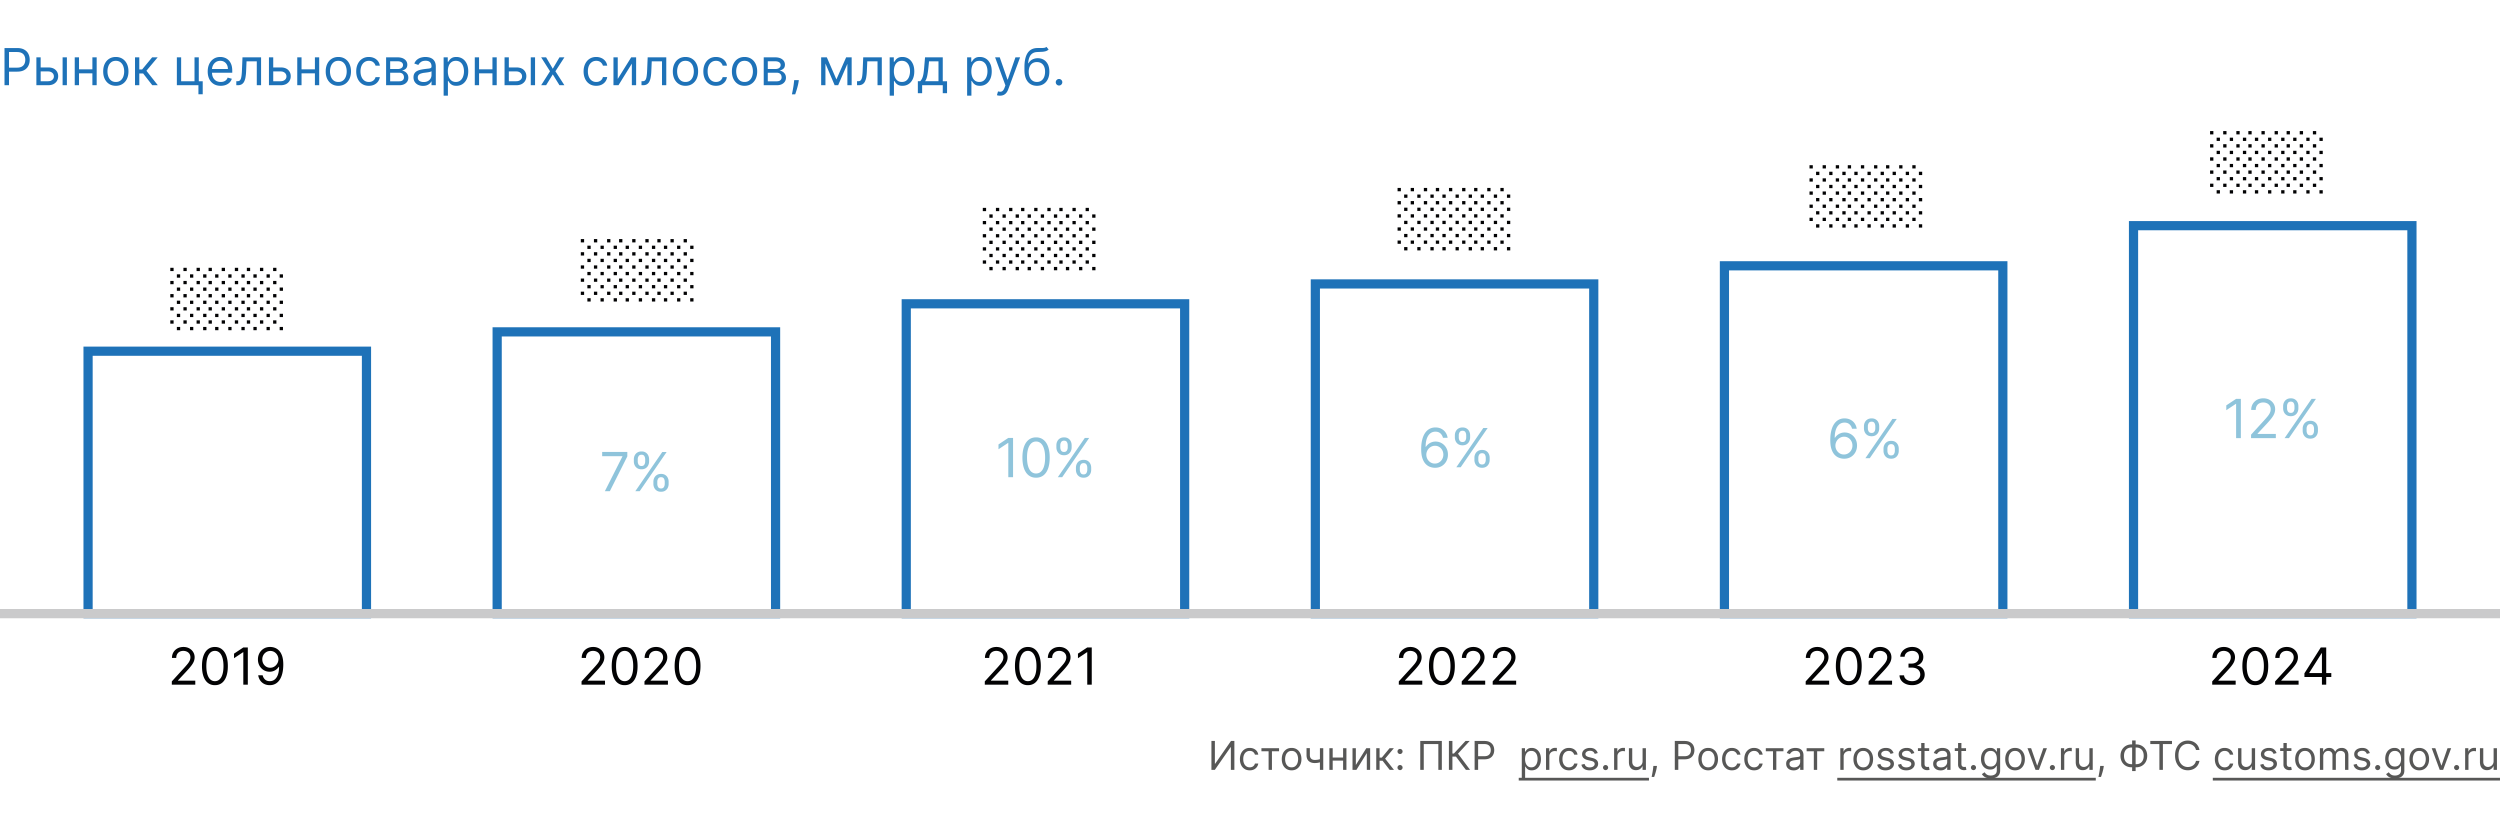
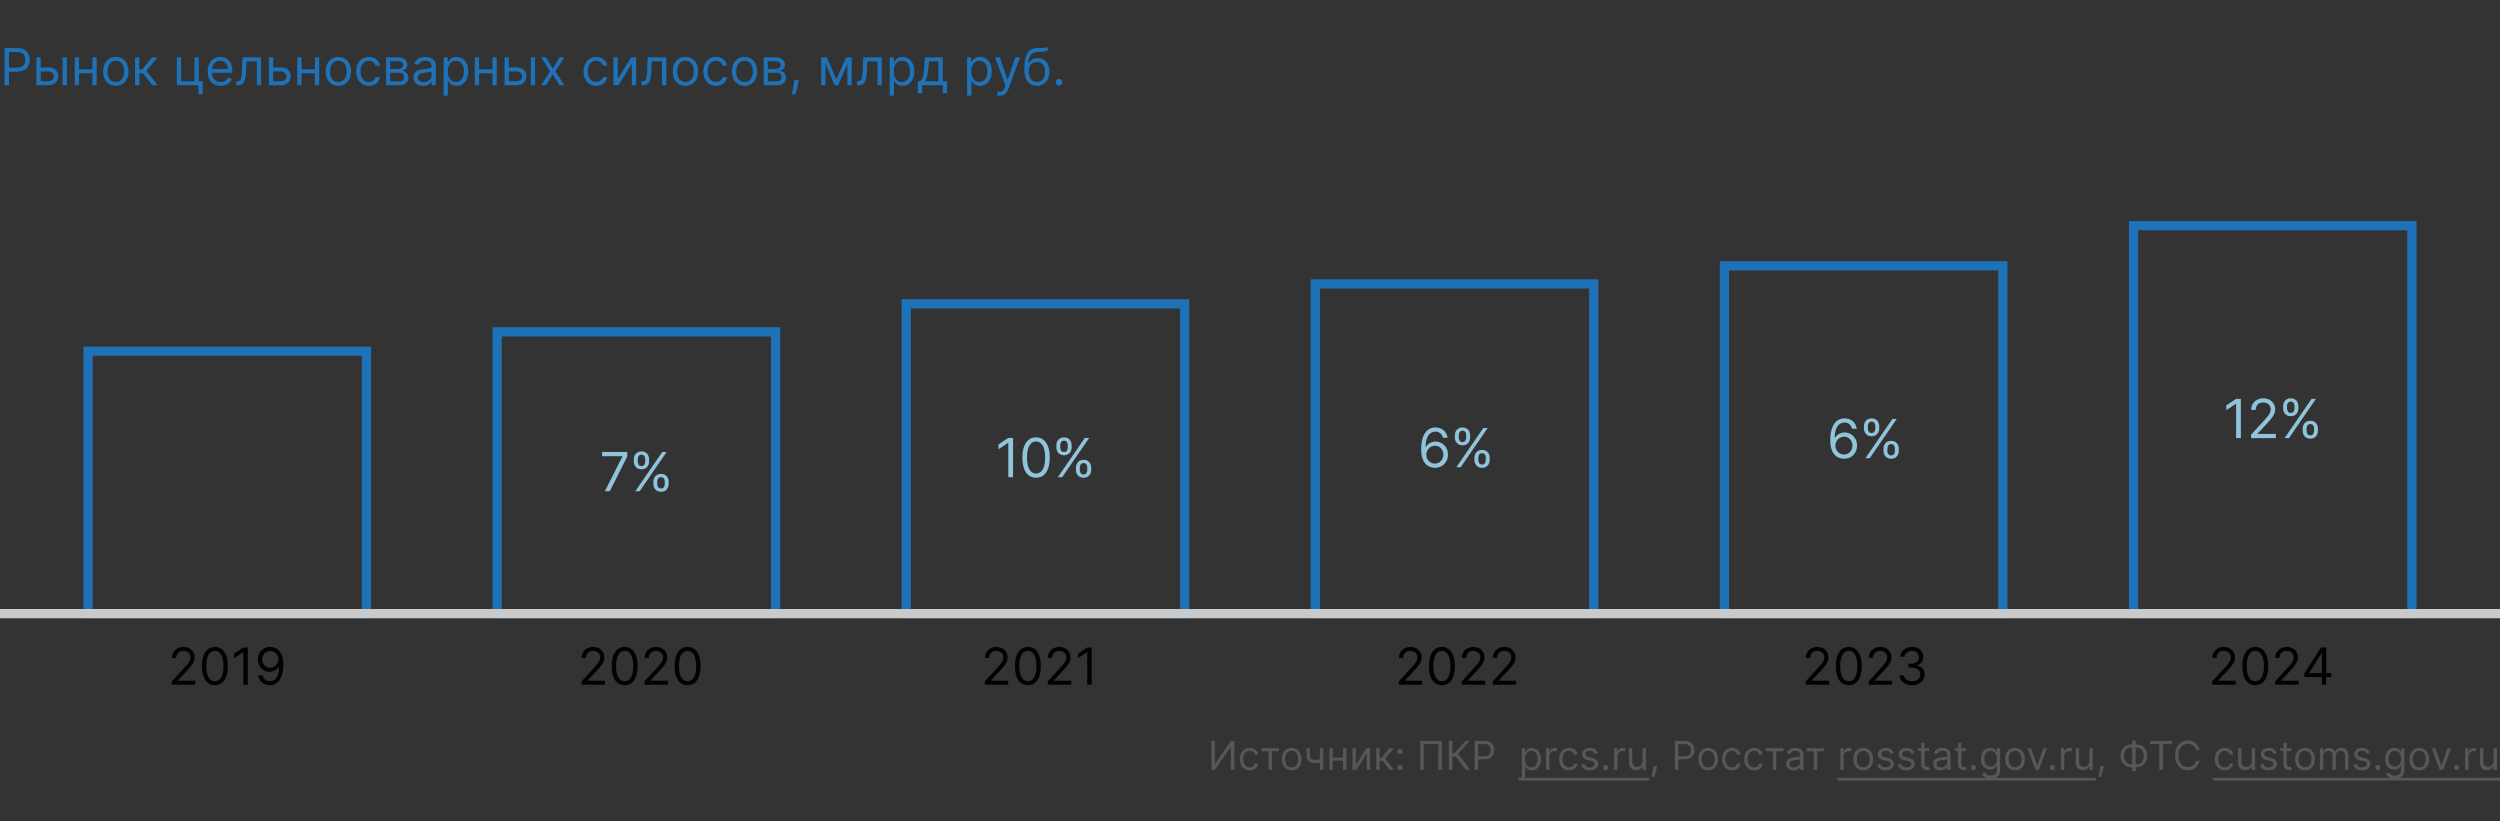
<svg xmlns="http://www.w3.org/2000/svg" width="880" height="289" fill="none">
  <rect width="100%" height="100%" fill="#333333" stroke="none" />
  <g clip-path="url(#a)">
-     <path fill="#fff" d="M0 0h880v289H0z" />
+     <path fill="#fff" d="M0 0h880H0z" />
    <path fill="#1E72B8" fill-rule="evenodd" d="M130.62 217.62H29.38v-95.615h101.24v95.615Zm-3.24-3.24v-89.135H32.62v89.135h94.76ZM274.62 217.62H173.38V115.203h101.24V217.62Zm-3.24-3.24v-95.937h-94.76v95.937h94.76ZM418.62 217.62H317.38V105.308h101.24V217.62Zm-3.24-3.24V108.548h-94.76V214.38h94.76ZM562.62 217.62H461.38V98.322h101.24V217.62Zm-3.24-3.24V101.562h-94.76V214.38h94.76ZM706.62 217.62H605.38V91.937h101.24V217.62Zm-3.24-3.24V95.177h-94.76V214.38h94.76ZM850.62 217.62H749.38V77.815h101.24V217.62Zm-3.24-3.24V81.055h-94.76V214.38h94.76Z" clip-rule="evenodd" />
    <path fill="#1E72B8" d="M372.781 30.102c-.315 0-.586-.113-.812-.338a1.107 1.107 0 0 1-.339-.812c0-.316.113-.586.339-.812.226-.226.497-.339.812-.339.315 0 .586.113.812.339.226.226.338.496.338.812 0 .208-.053.4-.159.575a1.2 1.2 0 0 1-.416.422c-.17.102-.362.153-.575.153ZM368.351 16.5l.767.92a2.46 2.46 0 0 1-1.035.608 5.792 5.792 0 0 1-1.33.21c-.494.026-1.044.052-1.649.077-.682.026-1.246.192-1.694.499-.447.307-.792.75-1.035 1.33-.243.579-.399 1.29-.467 2.134h.128c.332-.613.792-1.065 1.381-1.355a4.22 4.22 0 0 1 1.892-.434c.767 0 1.457.179 2.071.537.613.358 1.099.888 1.457 1.591.358.703.537 1.57.537 2.602 0 1.027-.183 1.913-.55 2.659-.362.746-.871 1.32-1.528 1.726-.652.4-1.416.6-2.294.6-.878 0-1.647-.206-2.308-.62-.66-.417-1.174-1.035-1.54-1.853-.367-.823-.55-1.839-.55-3.05v-1.047c0-2.187.371-3.844 1.112-4.974.746-1.129 1.867-1.713 3.362-1.75.529-.018 1-.022 1.413-.014a6.37 6.37 0 0 0 1.08-.057c.307-.047.567-.16.78-.339Zm-3.349 12.35c.592 0 1.101-.15 1.527-.448.431-.298.761-.718.991-1.26.23-.545.345-1.186.345-1.923 0-.716-.117-1.326-.351-1.828-.23-.503-.561-.887-.991-1.15-.43-.265-.946-.397-1.547-.397a2.98 2.98 0 0 0-1.182.223c-.35.15-.648.37-.895.659-.247.29-.439.643-.576 1.06a5 5 0 0 0-.21 1.433c0 1.1.257 1.98.773 2.64.516.66 1.221.99 2.116.99ZM352.016 33.682c-.255 0-.483-.022-.684-.064a1.792 1.792 0 0 1-.415-.115l.383-1.33c.367.094.691.128.972.103.281-.026.53-.152.748-.378.221-.221.424-.581.607-1.08l.281-.767-3.63-9.87h1.636l2.71 7.825h.102l2.711-7.824h1.636l-4.168 11.25c-.187.507-.419.927-.696 1.26a2.61 2.61 0 0 1-.966.747 2.973 2.973 0 0 1-1.227.243ZM340.427 33.682v-13.5h1.458v1.56h.179c.111-.171.264-.388.46-.652.2-.269.486-.508.857-.716.375-.213.882-.32 1.521-.32.827 0 1.555.207 2.186.62.631.413 1.123 1 1.477 1.758.353.758.53 1.653.53 2.684 0 1.04-.177 1.942-.53 2.704-.354.759-.844 1.347-1.471 1.764-.626.414-1.348.62-2.167.62-.63 0-1.135-.104-1.514-.313-.38-.213-.672-.453-.876-.722a9.578 9.578 0 0 1-.473-.678h-.128v5.19h-1.509Zm1.483-8.591c0 .741.109 1.395.326 1.962.218.563.535 1.004.953 1.323.417.316.929.473 1.534.473.631 0 1.157-.166 1.579-.498.426-.337.746-.788.959-1.355a5.325 5.325 0 0 0 .326-1.905c0-.69-.107-1.313-.32-1.867-.209-.558-.526-.999-.952-1.323-.422-.328-.953-.492-1.592-.492-.614 0-1.129.156-1.547.467-.418.306-.733.737-.946 1.29-.213.55-.32 1.192-.32 1.925ZM323.084 32.813v-4.22h.818c.201-.208.373-.434.518-.677.145-.243.271-.53.377-.863.111-.336.205-.745.282-1.227.076-.486.144-1.072.204-1.758l.332-3.886h6.239v8.412h1.509v4.218h-1.509V30h-7.261v2.813h-1.509Zm2.531-4.22h4.731v-7.005h-3.324l-.256 2.48a28.124 28.124 0 0 1-.396 2.691c-.158.767-.409 1.379-.755 1.835ZM313.164 33.682v-13.5h1.457v1.56h.179c.111-.171.264-.388.46-.652.201-.269.486-.508.857-.716.375-.213.882-.32 1.521-.32.827 0 1.556.207 2.186.62.631.413 1.123 1 1.477 1.758.354.758.53 1.653.53 2.684 0 1.04-.176 1.942-.53 2.704-.354.759-.844 1.347-1.47 1.764-.627.414-1.349.62-2.167.62-.631 0-1.136-.104-1.515-.313-.379-.213-.671-.453-.876-.722a9.927 9.927 0 0 1-.473-.678h-.128v5.19h-1.508Zm1.483-8.591c0 .741.108 1.395.326 1.962.217.563.535 1.004.952 1.323.418.316.929.473 1.534.473.631 0 1.157-.166 1.579-.498.426-.337.746-.788.959-1.355a5.325 5.325 0 0 0 .326-1.905c0-.69-.107-1.313-.32-1.867-.208-.558-.526-.999-.952-1.323-.422-.328-.953-.492-1.592-.492-.613 0-1.129.156-1.547.467-.417.306-.733.737-.946 1.29-.213.55-.319 1.192-.319 1.925ZM301.677 30v-1.406h.358c.294 0 .539-.058.735-.173.196-.12.354-.326.473-.62.124-.298.218-.711.282-1.24.068-.533.117-1.21.147-2.033l.179-4.346h6.545V30h-1.509v-8.412h-3.605l-.153 3.503a16.007 16.007 0 0 1-.217 2.128c-.107.61-.271 1.121-.493 1.535a2.252 2.252 0 0 1-.869.933c-.362.209-.816.313-1.361.313h-.512ZM294.416 27.954l3.426-7.772h1.432L295.03 30h-1.228l-4.167-9.818h1.406l3.375 7.773Zm-3.861-7.772V30h-1.508v-9.818h1.508ZM298.277 30v-9.818h1.508V30h-1.508ZM281.189 28.21l-.102.69a13.854 13.854 0 0 1-.332 1.56 30.214 30.214 0 0 1-.454 1.566 48.9 48.9 0 0 1-.39 1.17h-1.151l.218-1.08c.089-.448.179-.948.268-1.502.094-.55.171-1.113.23-1.688l.077-.716h1.636ZM268.832 30v-9.818h4.014c1.057 0 1.896.239 2.518.716.623.477.934 1.108.934 1.892 0 .596-.177 1.059-.531 1.387-.354.324-.807.543-1.361.658.362.051.713.18 1.054.384.346.204.631.485.857.843.226.354.339.789.339 1.304 0 .503-.128.953-.384 1.35-.256.395-.622.709-1.099.939-.478.23-1.049.345-1.713.345h-4.628Zm1.432-1.38h3.196c.52 0 .926-.124 1.221-.371.294-.248.441-.584.441-1.01 0-.508-.147-.906-.441-1.196-.295-.294-.701-.44-1.221-.44h-3.196v3.016Zm0-4.322h2.582c.405 0 .752-.055 1.042-.166.29-.115.511-.277.665-.486.157-.213.236-.464.236-.754a1.11 1.11 0 0 0-.518-.971c-.345-.24-.82-.358-1.425-.358h-2.582v2.735ZM262.08 30.204c-.886 0-1.664-.21-2.333-.632-.665-.422-1.185-1.012-1.56-1.77-.37-.76-.556-1.646-.556-2.66 0-1.023.186-1.915.556-2.678.375-.763.895-1.355 1.56-1.777.669-.422 1.447-.633 2.333-.633.887 0 1.662.21 2.327.633.669.422 1.189 1.014 1.56 1.777.375.763.562 1.655.562 2.678 0 1.014-.187 1.9-.562 2.66-.371.758-.891 1.348-1.56 1.77-.665.422-1.44.633-2.327.633Zm0-1.355c.674 0 1.227-.172 1.662-.517.435-.346.757-.8.965-1.362a5.209 5.209 0 0 0 .314-1.828c0-.656-.105-1.268-.314-1.834a3.083 3.083 0 0 0-.965-1.375c-.435-.35-.988-.524-1.662-.524-.673 0-1.227.175-1.662.524-.434.35-.756.808-.965 1.375a5.261 5.261 0 0 0-.313 1.834c0 .656.104 1.266.313 1.828.209.563.531 1.017.965 1.362.435.345.989.517 1.662.517ZM252.026 30.204c-.921 0-1.714-.217-2.378-.651-.665-.435-1.176-1.034-1.534-1.797-.358-.762-.537-1.634-.537-2.614 0-.997.183-1.877.549-2.64.371-.767.887-1.366 1.547-1.796.665-.435 1.441-.652 2.327-.652.69 0 1.312.128 1.866.384a3.577 3.577 0 0 1 1.362 1.073c.354.46.573.998.658 1.611h-1.508c-.115-.447-.371-.844-.767-1.189-.392-.35-.921-.524-1.585-.524-.589 0-1.104.154-1.547.46-.439.303-.782.731-1.029 1.285-.243.55-.365 1.195-.365 1.937 0 .758.119 1.419.358 1.981.243.563.584 1 1.023 1.31.443.312.963.467 1.56.467.392 0 .747-.068 1.067-.204.32-.136.59-.332.812-.588.221-.256.379-.563.473-.92h1.508a3.498 3.498 0 0 1-.632 1.565c-.333.46-.774.827-1.324 1.1-.545.268-1.18.402-1.904.402ZM241.285 30.204c-.886 0-1.664-.21-2.333-.632-.665-.422-1.184-1.012-1.559-1.77-.371-.76-.557-1.646-.557-2.66 0-1.023.186-1.915.557-2.678.375-.763.894-1.355 1.559-1.777.669-.422 1.447-.633 2.333-.633.887 0 1.662.21 2.327.633.669.422 1.189 1.014 1.56 1.777.375.763.562 1.655.562 2.678 0 1.014-.187 1.9-.562 2.66-.371.758-.891 1.348-1.56 1.77-.665.422-1.44.633-2.327.633Zm0-1.355c.674 0 1.228-.172 1.662-.517.435-.346.757-.8.965-1.362a5.209 5.209 0 0 0 .314-1.828c0-.656-.105-1.268-.314-1.834a3.083 3.083 0 0 0-.965-1.375c-.434-.35-.988-.524-1.662-.524-.673 0-1.227.175-1.662.524-.434.35-.756.808-.965 1.375a5.261 5.261 0 0 0-.313 1.834c0 .656.104 1.266.313 1.828.209.563.531 1.017.965 1.362.435.345.989.517 1.662.517ZM225.81 30v-1.406h.358c.294 0 .539-.058.735-.173.196-.12.354-.326.473-.62.124-.298.217-.711.281-1.24.069-.533.118-1.21.147-2.033l.179-4.346h6.546V30h-1.509v-8.412h-3.605l-.153 3.503a15.829 15.829 0 0 1-.218 2.128c-.106.61-.27 1.121-.492 1.535a2.252 2.252 0 0 1-.869.933c-.362.209-.816.313-1.362.313h-.511ZM217.448 27.776l4.73-7.594h1.738V30h-1.508v-7.594L217.703 30h-1.764v-9.818h1.509v7.594ZM209.873 30.204c-.92 0-1.713-.217-2.378-.651-.664-.435-1.176-1.034-1.534-1.797-.358-.762-.537-1.634-.537-2.614 0-.997.184-1.877.55-2.64.371-.767.886-1.366 1.547-1.796.665-.435 1.44-.652 2.327-.652.69 0 1.312.128 1.866.384a3.577 3.577 0 0 1 1.362 1.073c.353.46.573.998.658 1.611h-1.509c-.115-.447-.37-.844-.767-1.189-.392-.35-.92-.524-1.585-.524-.588 0-1.104.154-1.547.46-.439.303-.782.731-1.029 1.285-.243.55-.364 1.195-.364 1.937 0 .758.119 1.419.358 1.981.243.563.584 1 1.023 1.31.443.312.963.467 1.559.467.392 0 .748-.068 1.068-.204a2.2 2.2 0 0 0 .811-.588 2.24 2.24 0 0 0 .473-.92h1.509a3.488 3.488 0 0 1-.633 1.565 3.53 3.53 0 0 1-1.323 1.1c-.545.268-1.18.402-1.905.402ZM192.226 20.182l2.353 4.014 2.352-4.014h1.739l-3.171 4.909L198.67 30h-1.739l-2.352-3.81-2.353 3.81h-1.738l3.119-4.91-3.119-4.908h1.738ZM178.905 23.736h2.813c1.15 0 2.03.292 2.64.875.609.584.914 1.324.914 2.218 0 .589-.137 1.123-.409 1.605-.273.477-.674.859-1.202 1.144-.528.281-1.176.422-1.943.422h-4.117v-9.818h1.509v8.412h2.608c.596 0 1.086-.158 1.47-.473.383-.316.575-.72.575-1.215 0-.52-.192-.944-.575-1.272-.384-.328-.874-.492-1.47-.492h-2.813v-1.406ZM186.831 30v-9.818h1.509V30h-1.509ZM173.696 24.4v1.407h-5.421V24.4h5.421Zm-5.063-4.218V30h-1.508v-9.818h1.508Zm6.213 0V30h-1.508v-9.818h1.508ZM156.156 33.682v-13.5h1.457v1.56h.179c.111-.171.265-.388.461-.652.2-.269.485-.508.856-.716.375-.213.882-.32 1.521-.32.827 0 1.556.207 2.187.62.63.413 1.122 1 1.476 1.758.354.758.531 1.653.531 2.684 0 1.04-.177 1.942-.531 2.704-.354.759-.844 1.347-1.47 1.764-.626.414-1.349.62-2.167.62-.631 0-1.136-.104-1.515-.313-.379-.213-.671-.453-.876-.722a9.927 9.927 0 0 1-.473-.678h-.127v5.19h-1.509Zm1.483-8.591c0 .741.109 1.395.326 1.962.217.563.535 1.004.952 1.323.418.316.929.473 1.534.473.631 0 1.157-.166 1.579-.498.426-.337.746-.788.959-1.355a5.325 5.325 0 0 0 .326-1.905c0-.69-.106-1.313-.32-1.867-.208-.558-.526-.999-.952-1.323-.422-.328-.952-.492-1.592-.492-.613 0-1.129.156-1.546.467-.418.306-.733.737-.946 1.29-.213.55-.32 1.192-.32 1.925ZM148.903 30.23a3.988 3.988 0 0 1-1.694-.351 2.906 2.906 0 0 1-1.208-1.03c-.299-.451-.448-.997-.448-1.636 0-.562.111-1.018.333-1.368.221-.354.517-.63.888-.83.371-.201.78-.35 1.227-.448.452-.102.906-.183 1.362-.243.596-.077 1.08-.134 1.451-.173.375-.042.648-.113.818-.21.175-.099.262-.27.262-.512v-.051c0-.63-.172-1.12-.518-1.47-.341-.35-.858-.524-1.553-.524-.72 0-1.285.157-1.694.473-.409.315-.697.652-.863 1.01l-1.432-.512c.256-.596.597-1.061 1.023-1.393a3.838 3.838 0 0 1 1.406-.703 5.85 5.85 0 0 1 1.509-.205c.315 0 .678.038 1.087.115.413.072.811.224 1.195.454.388.23.709.577.965 1.042.256.464.384 1.086.384 1.866V30h-1.509v-1.33h-.077a2.64 2.64 0 0 1-.511.684c-.239.243-.556.45-.952.62-.397.17-.88.256-1.451.256Zm.23-1.355c.596 0 1.099-.117 1.508-.352a2.392 2.392 0 0 0 1.253-2.077v-1.38c-.064.076-.204.146-.422.21-.213.06-.46.113-.741.16a34 34 0 0 1-1.445.192 5.77 5.77 0 0 0-1.099.25c-.337.11-.61.278-.818.504-.205.222-.307.524-.307.908 0 .524.194.92.581 1.189.392.264.889.396 1.49.396ZM135.906 30v-9.818h4.014c1.057 0 1.897.239 2.519.716.622.477.933 1.108.933 1.892 0 .596-.177 1.059-.531 1.387-.353.324-.807.543-1.361.658.362.051.714.18 1.055.384.345.204.63.485.856.843.226.354.339.789.339 1.304 0 .503-.128.953-.384 1.35-.255.395-.622.709-1.099.939-.477.23-1.048.345-1.713.345h-4.628Zm1.432-1.38h3.196c.52 0 .927-.124 1.221-.371.294-.248.441-.584.441-1.01 0-.508-.147-.906-.441-1.196-.294-.294-.701-.44-1.221-.44h-3.196v3.016Zm0-4.322h2.582c.405 0 .752-.055 1.042-.166.29-.115.511-.277.665-.486a1.23 1.23 0 0 0 .236-.754c0-.413-.172-.737-.517-.971-.346-.24-.821-.358-1.426-.358h-2.582v2.735ZM129.84 30.204c-.92 0-1.713-.217-2.378-.651-.665-.435-1.176-1.034-1.534-1.797-.358-.762-.537-1.634-.537-2.614 0-.997.183-1.877.55-2.64.371-.767.886-1.366 1.547-1.796.664-.435 1.44-.652 2.326-.652.691 0 1.313.128 1.867.384a3.567 3.567 0 0 1 1.361 1.073c.354.46.574.998.659 1.611h-1.509c-.115-.447-.37-.844-.767-1.189-.392-.35-.92-.524-1.585-.524-.588 0-1.104.154-1.547.46-.439.303-.782.731-1.029 1.285-.243.55-.364 1.195-.364 1.937 0 .758.119 1.419.358 1.981.242.563.583 1 1.022 1.31.444.312.963.467 1.56.467.392 0 .748-.068 1.067-.204.32-.136.591-.332.812-.588.222-.256.379-.563.473-.92h1.509a3.488 3.488 0 0 1-.633 1.565 3.53 3.53 0 0 1-1.323 1.1c-.546.268-1.181.402-1.905.402ZM119.1 30.204c-.887 0-1.664-.21-2.333-.632-.665-.422-1.185-1.012-1.56-1.77-.371-.76-.556-1.646-.556-2.66 0-1.023.185-1.915.556-2.678.375-.763.895-1.355 1.56-1.777.669-.422 1.446-.633 2.333-.633.886 0 1.662.21 2.326.633.669.422 1.189 1.014 1.56 1.777.375.763.563 1.655.563 2.678 0 1.014-.188 1.9-.563 2.66-.371.758-.891 1.348-1.56 1.77-.664.422-1.44.633-2.326.633Zm0-1.355c.673 0 1.227-.172 1.662-.517.434-.346.756-.8.965-1.362a5.208 5.208 0 0 0 .313-1.828c0-.656-.104-1.268-.313-1.834a3.099 3.099 0 0 0-.965-1.375c-.435-.35-.989-.524-1.662-.524-.674 0-1.228.175-1.662.524-.435.35-.757.808-.965 1.375a5.262 5.262 0 0 0-.314 1.834c0 .656.105 1.266.314 1.828.208.563.53 1.017.965 1.362.434.345.988.517 1.662.517ZM111.206 24.4v1.407h-5.421V24.4h5.421Zm-5.063-4.218V30h-1.508v-9.818h1.508Zm6.213 0V30h-1.508v-9.818h1.508ZM95.972 23.736h2.812c1.15 0 2.031.292 2.64.875.609.584.914 1.324.914 2.218 0 .589-.136 1.123-.409 1.605a2.968 2.968 0 0 1-1.202 1.144c-.528.281-1.176.422-1.943.422h-4.116v-9.818h1.508v8.412h2.608c.597 0 1.087-.158 1.47-.473a1.5 1.5 0 0 0 .576-1.215c0-.52-.192-.944-.576-1.272-.383-.328-.873-.492-1.47-.492h-2.812v-1.406ZM83.181 30v-1.406h.358c.294 0 .54-.058.735-.173.196-.12.354-.326.473-.62.124-.298.218-.711.281-1.24.069-.533.118-1.21.147-2.033l.18-4.346H91.9V30H90.39v-8.412h-3.605l-.153 3.503a15.886 15.886 0 0 1-.218 2.128c-.106.61-.27 1.121-.492 1.535a2.253 2.253 0 0 1-.869.933c-.362.209-.816.313-1.362.313h-.51ZM77.69 30.204c-.945 0-1.762-.208-2.448-.626a4.204 4.204 0 0 1-1.579-1.764c-.366-.759-.55-1.64-.55-2.646s.184-1.892.55-2.66c.371-.77.887-1.372 1.547-1.802.665-.435 1.44-.652 2.327-.652.511 0 1.016.085 1.515.256.499.17.952.447 1.361.83.41.38.736.883.978 1.51.243.626.365 1.397.365 2.313v.64h-7.568v-1.305h6.034c0-.554-.111-1.048-.333-1.483a2.505 2.505 0 0 0-.933-1.029c-.4-.251-.874-.377-1.419-.377-.6 0-1.12.15-1.56.448-.434.294-.769.677-1.003 1.15a3.38 3.38 0 0 0-.352 1.521v.87c0 .741.128 1.37.384 1.885.26.512.62.902 1.08 1.17.46.264.995.396 1.605.396.396 0 .754-.055 1.073-.166.324-.115.603-.285.838-.511.234-.23.415-.516.543-.857l1.457.41a3.23 3.23 0 0 1-.773 1.303c-.362.371-.81.66-1.342.87-.533.204-1.132.306-1.796.306ZM69.975 20.182v8.412h1.38v4.576h-1.508V30h-7.593v-9.818h1.508v8.412h4.705v-8.412h1.508ZM47.523 30v-9.818h1.509v4.27h.997l3.528-4.27h1.944l-3.964 4.73L55.552 30h-1.944l-3.221-4.142h-1.355V30h-1.509ZM40.772 30.204c-.887 0-1.664-.21-2.334-.632-.664-.422-1.184-1.012-1.56-1.77-.37-.76-.555-1.646-.555-2.66 0-1.023.185-1.915.556-2.678.375-.763.895-1.355 1.56-1.777.669-.422 1.446-.633 2.333-.633.886 0 1.662.21 2.326.633.67.422 1.19 1.014 1.56 1.777.375.763.563 1.655.563 2.678 0 1.014-.188 1.9-.563 2.66-.37.758-.89 1.348-1.56 1.77-.664.422-1.44.633-2.326.633Zm0-1.355c.673 0 1.227-.172 1.662-.517.434-.346.756-.8.965-1.362a5.21 5.21 0 0 0 .313-1.828c0-.656-.104-1.268-.313-1.834a3.092 3.092 0 0 0-.965-1.375c-.435-.35-.99-.524-1.662-.524-.674 0-1.228.175-1.662.524-.435.35-.757.808-.965 1.375a5.266 5.266 0 0 0-.314 1.834c0 .656.105 1.266.313 1.828.21.563.531 1.017.966 1.362.434.345.988.517 1.662.517ZM32.877 24.4v1.407h-5.42V24.4h5.42Zm-5.062-4.218V30h-1.509v-9.818h1.509Zm6.213 0V30H32.52v-9.818h1.508ZM14.11 23.736h2.813c1.15 0 2.03.292 2.64.875.61.584.914 1.324.914 2.218 0 .589-.137 1.123-.41 1.605-.272.477-.672.859-1.2 1.144-.53.281-1.177.422-1.944.422h-4.117v-9.818h1.509v8.412h2.608c.597 0 1.087-.158 1.47-.473.384-.316.575-.72.575-1.215 0-.52-.191-.944-.575-1.272-.384-.328-.873-.492-1.47-.492H14.11v-1.406ZM22.037 30v-9.818h1.508V30h-1.509ZM1.585 30V16.91h4.423c1.027 0 1.867.184 2.519.555.656.367 1.142.863 1.457 1.49.316.626.473 1.325.473 2.096 0 .771-.157 1.472-.473 2.103-.31.63-.792 1.134-1.444 1.509-.652.37-1.487.556-2.506.556h-3.17v-1.407h3.119c.703 0 1.268-.12 1.694-.364.426-.243.735-.57.927-.984.196-.418.294-.889.294-1.413s-.098-.993-.294-1.406a2.098 2.098 0 0 0-.934-.972c-.43-.238-1.001-.358-1.713-.358H3.17V30H1.585Z" />
    <path fill="#020203" d="M95.164 227.73a4.69 4.69 0 0 1 1.611.307c.537.2 1.027.533 1.47.997.444.46.8 1.089 1.068 1.886.268.797.403 1.796.403 2.998 0 1.163-.111 2.196-.333 3.1-.217.899-.532 1.657-.946 2.275-.409.618-.907 1.087-1.496 1.407-.583.319-1.244.479-1.981.479-.733 0-1.387-.145-1.962-.435a3.851 3.851 0 0 1-1.407-1.221 4.25 4.25 0 0 1-.697-1.821h1.56c.14.601.42 1.097.838 1.489.421.388.977.582 1.668.582 1.01 0 1.807-.441 2.39-1.323.589-.883.883-2.129.883-3.74h-.103a4.014 4.014 0 0 1-.85.927 3.753 3.753 0 0 1-2.371.812c-.75 0-1.439-.186-2.065-.556a4.22 4.22 0 0 1-1.496-1.541c-.37-.656-.556-1.406-.556-2.25 0-.801.18-1.534.537-2.199a4.157 4.157 0 0 1 1.522-1.598c.656-.396 1.427-.588 2.313-.575Zm0 1.406a2.69 2.69 0 0 0-1.45.403 2.893 2.893 0 0 0-1.017 1.074c-.247.447-.37.944-.37 1.489 0 .546.119 1.042.357 1.49.243.443.573.796.991 1.061.422.26.901.39 1.438.39.405 0 .782-.079 1.132-.237a2.93 2.93 0 0 0 .914-.658 3.2 3.2 0 0 0 .62-.953 2.88 2.88 0 0 0 .224-1.118 2.93 2.93 0 0 0-.371-1.439 2.944 2.944 0 0 0-1.01-1.086 2.615 2.615 0 0 0-1.458-.416ZM87.232 227.909V241h-1.585v-11.429h-.077l-3.196 2.122v-1.611l3.273-2.173h1.585ZM75.65 241.179c-.964 0-1.784-.262-2.461-.786-.678-.529-1.196-1.294-1.554-2.295-.358-1.006-.537-2.22-.537-3.643 0-1.415.18-2.623.537-3.625.362-1.005.882-1.772 1.56-2.301.682-.533 1.5-.799 2.455-.799.954 0 1.77.266 2.448.799.681.529 1.201 1.296 1.56 2.301.362 1.002.543 2.21.543 3.625 0 1.423-.18 2.637-.537 3.643-.358 1.001-.876 1.766-1.553 2.295-.678.524-1.498.786-2.462.786Zm0-1.406c.954 0 1.695-.46 2.224-1.381.528-.92.793-2.233.793-3.937 0-1.134-.122-2.099-.365-2.896-.238-.797-.584-1.404-1.035-1.822a2.288 2.288 0 0 0-1.617-.626c-.947 0-1.686.466-2.219 1.4-.532.929-.799 2.243-.799 3.944 0 1.133.12 2.096.358 2.889.24.792.582 1.395 1.03 1.809.451.413.995.62 1.63.62ZM60.481 241v-1.151l4.321-4.73a30.15 30.15 0 0 0 1.253-1.444c.328-.414.571-.801.729-1.164.162-.366.243-.75.243-1.15 0-.46-.111-.859-.333-1.196a2.158 2.158 0 0 0-.895-.779 2.89 2.89 0 0 0-1.278-.275c-.503 0-.942.104-1.317.313-.37.205-.658.492-.863.863-.2.371-.3.805-.3 1.304h-1.509c0-.767.177-1.44.53-2.02a3.684 3.684 0 0 1 1.446-1.355c.613-.324 1.301-.486 2.064-.486.767 0 1.447.162 2.04.486a3.659 3.659 0 0 1 1.393 1.31c.336.55.505 1.162.505 1.835 0 .481-.088.952-.263 1.412-.17.456-.468.966-.894 1.528-.422.558-1.008 1.24-1.758 2.046l-2.94 3.144v.103h6.085V241H60.48ZM242.024 241.179c-.964 0-1.784-.262-2.461-.786-.678-.529-1.196-1.294-1.554-2.295-.358-1.006-.537-2.22-.537-3.643 0-1.415.179-2.623.537-3.625.363-1.005.882-1.772 1.56-2.301.682-.533 1.5-.799 2.455-.799.954 0 1.77.266 2.448.799.682.529 1.201 1.296 1.559 2.301.363 1.002.544 2.21.544 3.625 0 1.423-.179 2.637-.537 3.643-.358 1.001-.876 1.766-1.554 2.295-.677.524-1.497.786-2.46.786Zm0-1.406c.954 0 1.696-.46 2.224-1.381.528-.92.793-2.233.793-3.937 0-1.134-.122-2.099-.365-2.896-.238-.797-.584-1.404-1.035-1.822a2.29 2.29 0 0 0-1.617-.626c-.946 0-1.686.466-2.218 1.4-.533.929-.799 2.243-.799 3.944 0 1.133.119 2.096.357 2.889.239.792.582 1.395 1.03 1.809.451.413.995.62 1.63.62ZM226.855 241v-1.151l4.321-4.73c.507-.554.925-1.035 1.253-1.444.328-.414.571-.801.729-1.164.162-.366.243-.75.243-1.15 0-.46-.111-.859-.333-1.196a2.151 2.151 0 0 0-.895-.779 2.888 2.888 0 0 0-1.278-.275c-.503 0-.942.104-1.317.313a2.159 2.159 0 0 0-.863.863c-.2.371-.3.805-.3 1.304h-1.509c0-.767.177-1.44.531-2.02a3.683 3.683 0 0 1 1.445-1.355c.613-.324 1.301-.486 2.064-.486.767 0 1.447.162 2.039.486a3.658 3.658 0 0 1 1.394 1.31c.336.55.505 1.162.505 1.835 0 .481-.088.952-.262 1.412-.171.456-.469.966-.895 1.528-.422.558-1.008 1.24-1.758 2.046l-2.94 3.144v.103h6.085V241h-8.259ZM219.875 241.179c-.963 0-1.783-.262-2.461-.786-.677-.529-1.195-1.294-1.553-2.295-.358-1.006-.537-2.22-.537-3.643 0-1.415.179-2.623.537-3.625.362-1.005.882-1.772 1.56-2.301.681-.533 1.5-.799 2.454-.799.955 0 1.771.266 2.448.799.682.529 1.202 1.296 1.56 2.301.362 1.002.543 2.21.543 3.625 0 1.423-.179 2.637-.537 3.643-.358 1.001-.875 1.766-1.553 2.295-.678.524-1.498.786-2.461.786Zm0-1.406c.955 0 1.696-.46 2.225-1.381.528-.92.792-2.233.792-3.937 0-1.134-.121-2.099-.364-2.896-.239-.797-.584-1.404-1.036-1.822a2.286 2.286 0 0 0-1.617-.626c-.946 0-1.685.466-2.218 1.4-.533.929-.799 2.243-.799 3.944 0 1.133.119 2.096.358 2.889.239.792.582 1.395 1.029 1.809.452.413.995.62 1.63.62ZM204.707 241v-1.151l4.321-4.73c.507-.554.925-1.035 1.253-1.444.328-.414.571-.801.728-1.164.162-.366.243-.75.243-1.15 0-.46-.111-.859-.332-1.196a2.157 2.157 0 0 0-.895-.779 2.888 2.888 0 0 0-1.278-.275c-.503 0-.942.104-1.317.313a2.153 2.153 0 0 0-.863.863c-.2.371-.301.805-.301 1.304h-1.508c0-.767.177-1.44.53-2.02a3.69 3.69 0 0 1 1.445-1.355c.614-.324 1.302-.486 2.065-.486.767 0 1.446.162 2.039.486a3.655 3.655 0 0 1 1.393 1.31c.337.55.505 1.162.505 1.835 0 .481-.087.952-.262 1.412-.17.456-.469.966-.895 1.528-.422.558-1.008 1.24-1.758 2.046l-2.94 3.144v.103h6.085V241h-8.258ZM384.297 227.909V241h-1.585v-11.429h-.077l-3.196 2.122v-1.611l3.273-2.173h1.585ZM368.796 241v-1.151l4.321-4.73c.508-.554.925-1.035 1.253-1.444.328-.414.571-.801.729-1.164.162-.366.243-.75.243-1.15 0-.46-.111-.859-.333-1.196a2.155 2.155 0 0 0-.894-.779 2.895 2.895 0 0 0-1.279-.275c-.503 0-.942.104-1.317.313-.37.205-.658.492-.863.863-.2.371-.3.805-.3 1.304h-1.508c0-.767.176-1.44.53-2.02a3.683 3.683 0 0 1 1.445-1.355c.613-.324 1.302-.486 2.064-.486.767 0 1.447.162 2.039.486a3.658 3.658 0 0 1 1.394 1.31c.336.55.505 1.162.505 1.835 0 .481-.088.952-.262 1.412-.171.456-.469.966-.895 1.528-.422.558-1.008 1.24-1.758 2.046l-2.94 3.144v.103h6.085V241h-8.259ZM361.816 241.179c-.963 0-1.783-.262-2.461-.786-.677-.529-1.195-1.294-1.553-2.295-.358-1.006-.537-2.22-.537-3.643 0-1.415.179-2.623.537-3.625.362-1.005.882-1.772 1.56-2.301.682-.533 1.5-.799 2.454-.799.955 0 1.771.266 2.448.799.682.529 1.202 1.296 1.56 2.301.362 1.002.543 2.21.543 3.625 0 1.423-.179 2.637-.537 3.643-.357 1.001-.875 1.766-1.553 2.295-.677.524-1.498.786-2.461.786Zm0-1.406c.955 0 1.696-.46 2.225-1.381.528-.92.792-2.233.792-3.937 0-1.134-.121-2.099-.364-2.896-.239-.797-.584-1.404-1.036-1.822a2.286 2.286 0 0 0-1.617-.626c-.946 0-1.685.466-2.218 1.4-.532.929-.799 2.243-.799 3.944 0 1.133.12 2.096.358 2.889.239.792.582 1.395 1.029 1.809.452.413.995.62 1.63.62ZM346.648 241v-1.151l4.321-4.73c.507-.554.925-1.035 1.253-1.444.328-.414.571-.801.729-1.164.161-.366.242-.75.242-1.15 0-.46-.11-.859-.332-1.196a2.157 2.157 0 0 0-.895-.779 2.888 2.888 0 0 0-1.278-.275c-.503 0-.942.104-1.317.313a2.159 2.159 0 0 0-.863.863c-.2.371-.3.805-.3 1.304h-1.509c0-.767.177-1.44.531-2.02a3.68 3.68 0 0 1 1.444-1.355c.614-.324 1.302-.486 2.065-.486.767 0 1.447.162 2.039.486a3.655 3.655 0 0 1 1.393 1.31c.337.55.505 1.162.505 1.835 0 .481-.087.952-.262 1.412-.17.456-.468.966-.895 1.528-.421.558-1.007 1.24-1.757 2.046l-2.941 3.144v.103h6.085V241h-8.258ZM525.429 241v-1.151l4.321-4.73c.507-.554.925-1.035 1.253-1.444.328-.414.571-.801.729-1.164.162-.366.243-.75.243-1.15 0-.46-.111-.859-.333-1.196a2.151 2.151 0 0 0-.895-.779 2.888 2.888 0 0 0-1.278-.275c-.503 0-.942.104-1.317.313a2.159 2.159 0 0 0-.863.863c-.2.371-.3.805-.3 1.304h-1.509c0-.767.177-1.44.531-2.02a3.687 3.687 0 0 1 1.444-1.355c.614-.324 1.302-.486 2.065-.486.767 0 1.447.162 2.039.486a3.665 3.665 0 0 1 1.394 1.31c.336.55.505 1.162.505 1.835 0 .481-.088.952-.262 1.412-.171.456-.469.966-.895 1.528-.422.558-1.008 1.24-1.758 2.046l-2.941 3.144v.103h6.086V241h-8.259ZM514.531 241v-1.151l4.321-4.73c.507-.554.925-1.035 1.253-1.444.328-.414.571-.801.728-1.164.162-.366.243-.75.243-1.15 0-.46-.111-.859-.332-1.196a2.164 2.164 0 0 0-.895-.779 2.888 2.888 0 0 0-1.278-.275c-.503 0-.942.104-1.317.313a2.153 2.153 0 0 0-.863.863c-.2.371-.301.805-.301 1.304h-1.508c0-.767.177-1.44.53-2.02a3.69 3.69 0 0 1 1.445-1.355c.614-.324 1.302-.486 2.065-.486.767 0 1.446.162 2.039.486a3.655 3.655 0 0 1 1.393 1.31c.337.55.505 1.162.505 1.835 0 .481-.087.952-.262 1.412-.17.456-.469.966-.895 1.528-.422.558-1.008 1.24-1.758 2.046l-2.94 3.144v.103h6.085V241h-8.258ZM507.551 241.179c-.963 0-1.784-.262-2.461-.786-.678-.529-1.196-1.294-1.554-2.295-.358-1.006-.536-2.22-.536-3.643 0-1.415.178-2.623.536-3.625.363-1.005.883-1.772 1.56-2.301.682-.533 1.5-.799 2.455-.799.954 0 1.77.266 2.448.799.682.529 1.202 1.296 1.559 2.301.363 1.002.544 2.21.544 3.625 0 1.423-.179 2.637-.537 3.643-.358 1.001-.876 1.766-1.553 2.295-.678.524-1.498.786-2.461.786Zm0-1.406c.954 0 1.696-.46 2.224-1.381.528-.92.793-2.233.793-3.937 0-1.134-.122-2.099-.365-2.896-.238-.797-.583-1.404-1.035-1.822a2.29 2.29 0 0 0-1.617-.626c-.946 0-1.686.466-2.218 1.4-.533.929-.799 2.243-.799 3.944 0 1.133.119 2.096.358 2.889.238.792.581 1.395 1.029 1.809.451.413.995.62 1.63.62ZM492.382 241v-1.151l4.321-4.73c.507-.554.925-1.035 1.253-1.444.328-.414.571-.801.729-1.164.162-.366.243-.75.243-1.15 0-.46-.111-.859-.333-1.196a2.155 2.155 0 0 0-.894-.779 2.895 2.895 0 0 0-1.279-.275c-.503 0-.942.104-1.317.313-.37.205-.658.492-.863.863-.2.371-.3.805-.3 1.304h-1.509c0-.767.177-1.44.531-2.02a3.683 3.683 0 0 1 1.445-1.355c.613-.324 1.301-.486 2.064-.486.767 0 1.447.162 2.039.486a3.658 3.658 0 0 1 1.394 1.31c.336.55.505 1.162.505 1.835 0 .481-.088.952-.262 1.412-.171.456-.469.966-.895 1.528-.422.558-1.008 1.24-1.758 2.046l-2.94 3.144v.103h6.085V241h-8.259ZM673.071 241.179c-.844 0-1.596-.145-2.256-.435-.656-.289-1.178-.692-1.566-1.208a3.245 3.245 0 0 1-.627-1.809h1.611a1.9 1.9 0 0 0 .435 1.093 2.5 2.5 0 0 0 1.003.703c.414.167.872.25 1.375.25.562 0 1.061-.098 1.495-.294a2.456 2.456 0 0 0 1.023-.818c.247-.35.371-.755.371-1.215 0-.482-.12-.906-.358-1.272-.239-.371-.588-.661-1.048-.869-.461-.209-1.023-.314-1.688-.314h-1.048v-1.406h1.048c.52 0 .976-.094 1.368-.281.396-.188.705-.452.927-.793.226-.341.339-.741.339-1.201 0-.444-.098-.829-.294-1.157a2.01 2.01 0 0 0-.831-.767c-.354-.184-.772-.275-1.253-.275a3.31 3.31 0 0 0-1.279.249 2.38 2.38 0 0 0-.971.71 1.838 1.838 0 0 0-.409 1.112h-1.534a3.114 3.114 0 0 1 .62-1.803c.387-.52.894-.924 1.521-1.214a4.913 4.913 0 0 1 2.077-.435c.81 0 1.505.164 2.084.492a3.46 3.46 0 0 1 1.336 1.285c.311.533.467 1.108.467 1.726 0 .737-.194 1.366-.582 1.886-.384.519-.906.88-1.566 1.08v.102c.827.137 1.472.488 1.937 1.055.464.562.696 1.259.696 2.09 0 .712-.193 1.351-.581 1.918-.384.562-.908 1.005-1.573 1.329-.664.324-1.421.486-2.269.486ZM657.75 241v-1.151l4.321-4.73c.507-.554.924-1.035 1.252-1.444.329-.414.571-.801.729-1.164.162-.366.243-.75.243-1.15 0-.46-.111-.859-.332-1.196a2.164 2.164 0 0 0-.895-.779 2.895 2.895 0 0 0-1.279-.275c-.503 0-.941.104-1.316.313a2.153 2.153 0 0 0-.863.863c-.201.371-.301.805-.301 1.304h-1.508c0-.767.176-1.44.53-2.02a3.683 3.683 0 0 1 1.445-1.355c.613-.324 1.302-.486 2.064-.486.767 0 1.447.162 2.039.486a3.658 3.658 0 0 1 1.394 1.31c.337.55.505 1.162.505 1.835 0 .481-.087.952-.262 1.412-.171.456-.469.966-.895 1.528-.422.558-1.008 1.24-1.758 2.046l-2.94 3.144v.103h6.085V241h-8.258ZM650.769 241.179c-.963 0-1.783-.262-2.461-.786-.677-.529-1.195-1.294-1.553-2.295-.358-1.006-.537-2.22-.537-3.643 0-1.415.179-2.623.537-3.625.362-1.005.882-1.772 1.56-2.301.682-.533 1.5-.799 2.454-.799.955 0 1.771.266 2.449.799.681.529 1.201 1.296 1.559 2.301.362 1.002.544 2.21.544 3.625 0 1.423-.179 2.637-.537 3.643-.358 1.001-.876 1.766-1.554 2.295-.677.524-1.498.786-2.461.786Zm0-1.406c.955 0 1.696-.46 2.225-1.381.528-.92.792-2.233.792-3.937 0-1.134-.121-2.099-.364-2.896-.239-.797-.584-1.404-1.035-1.822a2.29 2.29 0 0 0-1.618-.626c-.946 0-1.685.466-2.218 1.4-.532.929-.799 2.243-.799 3.944 0 1.133.12 2.096.358 2.889.239.792.582 1.395 1.029 1.809.452.413.995.62 1.63.62ZM635.601 241v-1.151l4.321-4.73c.507-.554.925-1.035 1.253-1.444.328-.414.571-.801.729-1.164.162-.366.243-.75.243-1.15 0-.46-.111-.859-.333-1.196a2.151 2.151 0 0 0-.895-.779 2.888 2.888 0 0 0-1.278-.275c-.503 0-.942.104-1.317.313a2.159 2.159 0 0 0-.863.863c-.2.371-.3.805-.3 1.304h-1.509c0-.767.177-1.44.531-2.02a3.68 3.68 0 0 1 1.444-1.355c.614-.324 1.302-.486 2.065-.486.767 0 1.447.162 2.039.486a3.665 3.665 0 0 1 1.394 1.31c.336.55.504 1.162.504 1.835 0 .481-.087.952-.262 1.412-.17.456-.468.966-.894 1.528-.422.558-1.008 1.24-1.758 2.046l-2.941 3.144v.103h6.086V241h-8.259ZM811.156 238.315v-1.304l5.753-9.102h.946v2.02h-.639l-4.346 6.878v.102h7.747v1.406h-9.461Zm6.162 2.685V227.909h1.509V241h-1.509ZM800.846 241v-1.151l4.321-4.73c.507-.554.925-1.035 1.253-1.444.328-.414.571-.801.729-1.164.162-.366.243-.75.243-1.15 0-.46-.111-.859-.333-1.196a2.151 2.151 0 0 0-.895-.779 2.888 2.888 0 0 0-1.278-.275c-.503 0-.942.104-1.317.313a2.159 2.159 0 0 0-.863.863c-.2.371-.3.805-.3 1.304h-1.509c0-.767.177-1.44.531-2.02a3.687 3.687 0 0 1 1.444-1.355c.614-.324 1.302-.486 2.065-.486.767 0 1.447.162 2.039.486a3.665 3.665 0 0 1 1.394 1.31c.336.55.505 1.162.505 1.835 0 .481-.088.952-.262 1.412-.171.456-.469.966-.895 1.528-.422.558-1.008 1.24-1.758 2.046l-2.941 3.144v.103h6.086V241h-8.259ZM793.866 241.179c-.963 0-1.783-.262-2.461-.786-.677-.529-1.195-1.294-1.553-2.295-.358-1.006-.537-2.22-.537-3.643 0-1.415.179-2.623.537-3.625.362-1.005.882-1.772 1.56-2.301.681-.533 1.5-.799 2.454-.799.955 0 1.771.266 2.448.799.682.529 1.202 1.296 1.56 2.301.362 1.002.543 2.21.543 3.625 0 1.423-.179 2.637-.537 3.643-.358 1.001-.875 1.766-1.553 2.295-.678.524-1.498.786-2.461.786Zm0-1.406c.955 0 1.696-.46 2.225-1.381.528-.92.792-2.233.792-3.937 0-1.134-.121-2.099-.364-2.896-.239-.797-.584-1.404-1.036-1.822a2.286 2.286 0 0 0-1.617-.626c-.946 0-1.685.466-2.218 1.4-.533.929-.799 2.243-.799 3.944 0 1.133.119 2.096.358 2.889.239.792.582 1.395 1.029 1.809.452.413.995.62 1.63.62ZM778.698 241v-1.151l4.321-4.73a30.68 30.68 0 0 0 1.253-1.444c.328-.414.571-.801.728-1.164.162-.366.243-.75.243-1.15 0-.46-.111-.859-.332-1.196a2.164 2.164 0 0 0-.895-.779 2.888 2.888 0 0 0-1.278-.275c-.503 0-.942.104-1.317.313a2.153 2.153 0 0 0-.863.863c-.2.371-.301.805-.301 1.304h-1.508c0-.767.177-1.44.53-2.02a3.69 3.69 0 0 1 1.445-1.355c.614-.324 1.302-.486 2.065-.486.767 0 1.446.162 2.039.486a3.655 3.655 0 0 1 1.393 1.31c.337.55.505 1.162.505 1.835 0 .481-.087.952-.262 1.412-.17.456-.469.966-.895 1.528-.422.558-1.008 1.24-1.758 2.046l-2.94 3.144v.103h6.085V241h-8.258Z" />
    <path fill="#8FC4DB" d="M229.993 170.32v-.728c0-.504.103-.965.31-1.384.212-.422.518-.76.918-1.012.405-.256.895-.384 1.471-.384.585 0 1.075.128 1.471.384.396.252.695.59.897 1.012.202.419.304.88.304 1.384v.728c0 .504-.104.967-.311 1.39a2.436 2.436 0 0 1-.904 1.012c-.396.252-.881.378-1.457.378-.585 0-1.077-.126-1.478-.378a2.495 2.495 0 0 1-.911-1.012 3.118 3.118 0 0 1-.31-1.39Zm1.376-.728v.728c0 .419.099.794.297 1.127.198.328.54.493 1.026.493.472 0 .805-.165.998-.493.198-.333.297-.708.297-1.127v-.728c0-.419-.094-.792-.283-1.12-.189-.333-.526-.5-1.012-.5-.472 0-.812.167-1.019.5a2.092 2.092 0 0 0-.304 1.12Zm-8.258-7.179v-.729c0-.504.103-.965.31-1.383a2.49 2.49 0 0 1 .918-1.012c.405-.257.895-.385 1.471-.385.584 0 1.075.128 1.471.385.395.252.695.589.897 1.012.202.418.304.879.304 1.383v.729c0 .503-.104.967-.311 1.39a2.455 2.455 0 0 1-.904 1.012c-.396.252-.882.378-1.457.378-.585 0-1.078-.126-1.478-.378a2.508 2.508 0 0 1-.911-1.012 3.121 3.121 0 0 1-.31-1.39Zm1.376-.729v.729c0 .418.099.794.297 1.126.198.329.54.493 1.026.493.472 0 .805-.164.998-.493.198-.332.297-.708.297-1.126v-.729c0-.418-.094-.792-.283-1.12-.189-.333-.527-.499-1.012-.499-.473 0-.812.166-1.019.499a2.086 2.086 0 0 0-.304 1.12Zm-.863 11.227 9.5-13.818h1.538l-9.5 13.818h-1.538ZM212.906 172.911l6.181-12.226v-.108h-7.125v-1.484h8.852v1.565l-6.153 12.253h-1.755ZM810.544 151.626v-.728c0-.504.103-.965.31-1.383.212-.423.517-.761.918-1.013.405-.256.895-.384 1.471-.384.584 0 1.075.128 1.47.384.396.252.695.59.898 1.013.202.418.303.879.303 1.383v.728c0 .504-.103.967-.31 1.39a2.443 2.443 0 0 1-.904 1.012c-.396.252-.882.378-1.457.378-.585 0-1.078-.126-1.478-.378a2.495 2.495 0 0 1-.911-1.012 3.118 3.118 0 0 1-.31-1.39Zm1.376-.728v.728c0 .419.099.794.297 1.127.198.329.54.493 1.026.493.472 0 .805-.164.998-.493.198-.333.297-.708.297-1.127v-.728c0-.419-.094-.792-.283-1.12-.189-.333-.527-.5-1.012-.5-.473 0-.812.167-1.019.5a2.083 2.083 0 0 0-.304 1.12Zm-8.258-7.179v-.729c0-.504.103-.965.31-1.383.211-.423.517-.76.918-1.012.404-.257.895-.385 1.47-.385.585 0 1.076.128 1.471.385.396.252.695.589.898 1.012.202.418.303.879.303 1.383v.729c0 .504-.103.967-.31 1.39a2.455 2.455 0 0 1-.904 1.012c-.396.252-.882.378-1.458.378-.584 0-1.077-.126-1.477-.378a2.508 2.508 0 0 1-.911-1.012 3.118 3.118 0 0 1-.31-1.39Zm1.376-.729v.729c0 .418.099.794.297 1.127.198.328.54.492 1.025.492.473 0 .806-.164.999-.492.198-.333.297-.709.297-1.127v-.729c0-.418-.095-.792-.283-1.12-.189-.333-.527-.499-1.013-.499-.472 0-.811.166-1.018.499a2.086 2.086 0 0 0-.304 1.12Zm-.864 11.227 9.5-13.818h1.539l-9.5 13.818h-1.539ZM792.376 154.217v-1.214l4.561-4.993c.535-.585.976-1.093 1.322-1.525.347-.436.603-.846.769-1.228.171-.387.257-.792.257-1.214 0-.486-.117-.907-.351-1.262a2.27 2.27 0 0 0-.945-.823c-.4-.194-.85-.29-1.349-.29-.531 0-.994.11-1.39.33-.391.216-.695.52-.911.911-.211.391-.317.85-.317 1.376h-1.592c0-.809.186-1.52.56-2.132a3.89 3.89 0 0 1 1.525-1.43c.647-.342 1.374-.513 2.179-.513.81 0 1.527.171 2.152.513a3.859 3.859 0 0 1 1.471 1.383c.355.58.533 1.226.533 1.937 0 .508-.092 1.005-.276 1.491-.18.481-.495 1.019-.945 1.612-.445.59-1.064 1.309-1.856 2.159l-3.103 3.32v.108h6.423v1.484h-8.717ZM788.782 140.399v13.818h-1.674v-12.064h-.081l-3.373 2.24v-1.7l3.454-2.294h1.674ZM378.729 165.373v-.729c0-.503.104-.964.311-1.383.211-.423.517-.76.917-1.012.405-.256.895-.384 1.471-.384.585 0 1.075.128 1.471.384.396.252.695.589.897 1.012.203.419.304.88.304 1.383v.729c0 .504-.103.967-.31 1.39a2.456 2.456 0 0 1-.904 1.012c-.396.252-.882.378-1.458.378-.585 0-1.077-.126-1.477-.378a2.494 2.494 0 0 1-.911-1.012 3.119 3.119 0 0 1-.311-1.39Zm1.377-.729v.729c0 .419.099.794.297 1.127.197.328.539.492 1.025.492.472 0 .805-.164.999-.492.198-.333.297-.708.297-1.127v-.729c0-.418-.095-.791-.284-1.12-.189-.332-.526-.499-1.012-.499-.472 0-.812.167-1.019.499a2.096 2.096 0 0 0-.303 1.12Zm-8.259-7.178v-.729c0-.504.104-.965.311-1.383a2.48 2.48 0 0 1 .917-1.012c.405-.257.895-.385 1.471-.385.585 0 1.075.128 1.471.385a2.4 2.4 0 0 1 .897 1.012c.203.418.304.879.304 1.383v.729c0 .503-.104.967-.31 1.389a2.446 2.446 0 0 1-.905 1.012c-.395.252-.881.378-1.457.378-.585 0-1.077-.126-1.478-.378a2.485 2.485 0 0 1-.91-1.012 3.114 3.114 0 0 1-.311-1.389Zm1.377-.729v.729c0 .418.099.793.296 1.126.198.329.54.493 1.026.493.472 0 .805-.164.999-.493a2.16 2.16 0 0 0 .296-1.126v-.729c0-.419-.094-.792-.283-1.12-.189-.333-.526-.5-1.012-.5-.472 0-.812.167-1.019.5a2.091 2.091 0 0 0-.303 1.12Zm-.864 11.227 9.5-13.818h1.538l-9.5 13.818h-1.538ZM364.697 168.153c-1.016 0-1.882-.277-2.597-.83-.716-.558-1.262-1.365-1.64-2.422-.378-1.062-.567-2.344-.567-3.846 0-1.493.189-2.769.567-3.826.382-1.061.931-1.871 1.646-2.429.72-.562 1.584-.843 2.591-.843 1.008 0 1.869.281 2.584.843.72.558 1.269 1.368 1.647 2.429.382 1.057.573 2.333.573 3.826 0 1.502-.189 2.784-.566 3.846-.378 1.057-.925 1.864-1.64 2.422-.715.553-1.581.83-2.598.83Zm0-1.484c1.008 0 1.791-.486 2.348-1.458.558-.971.837-2.357.837-4.156 0-1.196-.128-2.215-.385-3.056-.252-.842-.616-1.483-1.093-1.923a2.412 2.412 0 0 0-1.707-.662c-.998 0-1.779.493-2.341 1.478-.562.981-.843 2.368-.843 4.163 0 1.196.126 2.213.377 3.05.252.836.614 1.473 1.087 1.909a2.46 2.46 0 0 0 1.72.655ZM356.596 154.146v13.818h-1.673V155.9h-.081l-3.374 2.24v-1.7l3.455-2.294h1.673ZM518.994 161.88v-.729c0-.503.103-.964.31-1.383.212-.423.518-.76.918-1.012.405-.256.895-.384 1.471-.384.585 0 1.075.128 1.471.384.395.252.695.589.897 1.012.202.419.304.88.304 1.383v.729c0 .504-.104.967-.311 1.39a2.442 2.442 0 0 1-.904 1.012c-.396.252-.881.378-1.457.378-.585 0-1.078-.126-1.478-.378a2.501 2.501 0 0 1-.911-1.012 3.118 3.118 0 0 1-.31-1.39Zm1.376-.729v.729c0 .418.099.794.297 1.127.198.328.54.492 1.026.492.472 0 .805-.164.998-.492.198-.333.297-.709.297-1.127v-.729c0-.418-.094-.791-.283-1.12-.189-.333-.526-.499-1.012-.499-.473 0-.812.166-1.019.499a2.097 2.097 0 0 0-.304 1.12Zm-8.258-7.179v-.728c0-.504.103-.965.31-1.383.212-.423.517-.761.918-1.013.405-.256.895-.384 1.471-.384.584 0 1.075.128 1.471.384.395.252.695.59.897 1.013.202.418.304.879.304 1.383v.728c0 .504-.104.967-.311 1.39a2.443 2.443 0 0 1-.904 1.012c-.396.252-.882.378-1.457.378-.585 0-1.078-.126-1.478-.378a2.495 2.495 0 0 1-.911-1.012 3.118 3.118 0 0 1-.31-1.39Zm1.376-.728v.728c0 .419.099.794.297 1.127.198.329.54.493 1.026.493.472 0 .805-.164.998-.493.198-.333.297-.708.297-1.127v-.728c0-.419-.094-.792-.283-1.12-.189-.333-.527-.5-1.012-.5-.473 0-.812.167-1.019.5a2.083 2.083 0 0 0-.304 1.12Zm-.863 11.227 9.5-13.818h1.538l-9.5 13.818h-1.538ZM505.062 164.66a5.174 5.174 0 0 1-1.701-.324c-.566-.207-1.084-.555-1.552-1.046-.467-.495-.843-1.163-1.126-2.004-.284-.845-.425-1.907-.425-3.184 0-1.224.114-2.308.344-3.252.229-.95.562-1.748.998-2.396.437-.652.963-1.147 1.579-1.484.621-.337 1.32-.506 2.098-.506.774 0 1.462.155 2.065.465a3.944 3.944 0 0 1 1.484 1.282c.383.549.63 1.181.743 1.896h-1.647a3.056 3.056 0 0 0-.89-1.545c-.441-.409-1.026-.614-1.755-.614-1.07 0-1.913.466-2.53 1.397-.611.931-.92 2.238-.924 3.92h.108a4.076 4.076 0 0 1 2.058-1.613c.423-.148.87-.222 1.342-.222.792 0 1.516.198 2.173.594a4.38 4.38 0 0 1 1.579 1.626c.396.688.594 1.477.594 2.368a4.88 4.88 0 0 1-.574 2.348 4.376 4.376 0 0 1-1.612 1.687c-.689.413-1.498.616-2.429.607Zm0-1.484c.566 0 1.075-.142 1.524-.426a3.03 3.03 0 0 0 1.073-1.14 3.21 3.21 0 0 0 .398-1.592c0-.571-.128-1.091-.384-1.559a2.94 2.94 0 0 0-1.046-1.127 2.775 2.775 0 0 0-1.511-.418c-.428 0-.826.086-1.195.257a3.062 3.062 0 0 0-.971.688 3.297 3.297 0 0 0-.648 1.005 3.015 3.015 0 0 0-.236 1.181c0 .549.128 1.061.384 1.538a3.17 3.17 0 0 0 1.066 1.154 2.8 2.8 0 0 0 1.546.439ZM662.994 158.688v-.729c0-.504.103-.965.31-1.383.212-.423.518-.76.918-1.012.405-.257.895-.385 1.471-.385.585 0 1.075.128 1.471.385.395.252.695.589.897 1.012.202.418.304.879.304 1.383v.729c0 .504-.104.967-.311 1.39a2.449 2.449 0 0 1-.904 1.012c-.396.252-.881.378-1.457.378-.585 0-1.078-.126-1.478-.378a2.508 2.508 0 0 1-.911-1.012 3.118 3.118 0 0 1-.31-1.39Zm1.376-.729v.729c0 .418.099.794.297 1.127.198.328.54.492 1.026.492.472 0 .805-.164.998-.492.198-.333.297-.709.297-1.127v-.729c0-.418-.094-.792-.283-1.12-.189-.333-.526-.499-1.012-.499-.473 0-.812.166-1.019.499a2.094 2.094 0 0 0-.304 1.12Zm-8.258-7.179v-.729c0-.503.103-.964.31-1.383a2.49 2.49 0 0 1 .918-1.012c.405-.256.895-.384 1.471-.384.584 0 1.075.128 1.471.384.395.252.695.589.897 1.012.202.419.304.88.304 1.383v.729c0 .504-.104.967-.311 1.39a2.45 2.45 0 0 1-.904 1.012c-.396.252-.882.378-1.457.378-.585 0-1.078-.126-1.478-.378a2.501 2.501 0 0 1-.911-1.012 3.118 3.118 0 0 1-.31-1.39Zm1.376-.729v.729c0 .418.099.794.297 1.127.198.328.54.492 1.026.492.472 0 .805-.164.998-.492.198-.333.297-.709.297-1.127v-.729c0-.418-.094-.791-.283-1.12-.189-.332-.527-.499-1.012-.499-.473 0-.812.167-1.019.499a2.088 2.088 0 0 0-.304 1.12Zm-.863 11.228 9.5-13.818h1.538l-9.5 13.818h-1.538ZM649.062 161.468a5.174 5.174 0 0 1-1.701-.324c-.566-.207-1.084-.556-1.552-1.046-.467-.495-.843-1.163-1.126-2.004-.284-.846-.425-1.907-.425-3.185 0-1.223.114-2.307.344-3.252.229-.949.562-1.747.998-2.395.437-.652.963-1.147 1.579-1.484.621-.338 1.32-.506 2.098-.506.774 0 1.462.155 2.065.465a3.935 3.935 0 0 1 1.484 1.282c.383.549.63 1.181.743 1.896h-1.647a3.048 3.048 0 0 0-.89-1.545c-.441-.409-1.026-.614-1.755-.614-1.07 0-1.913.466-2.53 1.397-.611.931-.92 2.237-.924 3.92h.108a4.062 4.062 0 0 1 2.058-1.613c.423-.148.87-.222 1.342-.222.792 0 1.516.197 2.173.593a4.395 4.395 0 0 1 1.579 1.626c.396.689.594 1.478.594 2.369 0 .854-.192 1.637-.574 2.348a4.366 4.366 0 0 1-1.612 1.686c-.689.414-1.498.617-2.429.608Zm0-1.485c.566 0 1.075-.141 1.524-.425a3.03 3.03 0 0 0 1.073-1.14 3.213 3.213 0 0 0 .398-1.592c0-.572-.128-1.091-.384-1.559a2.94 2.94 0 0 0-1.046-1.127 2.766 2.766 0 0 0-1.511-.418c-.428 0-.826.085-1.195.256a3.08 3.08 0 0 0-.971.689 3.297 3.297 0 0 0-.648 1.005 3.015 3.015 0 0 0-.236 1.181 3.178 3.178 0 0 0 1.45 2.692 2.8 2.8 0 0 0 1.546.438Z" />
    <path fill="#575756" d="M534.594 273.784h45.842v.955h-45.842v-.955ZM646.717 273.784h91v.955h-91v-.955ZM778.91 273.784h101.089v.955H778.91v-.955ZM877.751 267.878v-4.514h1.174V271h-1.174v-1.293h-.079a2.505 2.505 0 0 1-.835.99c-.378.268-.855.402-1.432.402a2.55 2.55 0 0 1-1.273-.313 2.192 2.192 0 0 1-.875-.954c-.212-.428-.318-.966-.318-1.616v-4.852h1.173v4.772c0 .557.156 1.001.468 1.333.314.331.715.497 1.203.497.291 0 .588-.075.89-.224.305-.149.56-.378.765-.686.209-.308.313-.701.313-1.178ZM867.73 271v-7.636h1.134v1.153h.079c.139-.378.391-.684.756-.92a2.224 2.224 0 0 1 1.233-.353c.086 0 .194.002.323.005.129.004.227.009.293.015v1.193a3.702 3.702 0 0 0-.273-.044 2.608 2.608 0 0 0-.443-.035c-.371 0-.702.078-.994.234a1.712 1.712 0 0 0-.935 1.556V271h-1.173ZM864.73 271.08a.861.861 0 0 1-.632-.264.864.864 0 0 1-.263-.631c0-.246.088-.456.263-.632a.864.864 0 0 1 .632-.263c.245 0 .455.088.631.263a.86.86 0 0 1 .263.632.841.841 0 0 1-.124.447.923.923 0 0 1-.323.328.85.85 0 0 1-.447.12ZM862.805 263.364 859.981 271h-1.193l-2.824-7.636h1.272l2.108 6.085h.08l2.108-6.085h1.273ZM851.582 271.159c-.689 0-1.294-.164-1.814-.492a3.338 3.338 0 0 1-1.213-1.377c-.289-.59-.433-1.28-.433-2.068 0-.796.144-1.49.433-2.084a3.34 3.34 0 0 1 1.213-1.382c.52-.328 1.125-.492 1.814-.492.69 0 1.293.164 1.81.492.52.329.925.789 1.213 1.382.292.594.438 1.288.438 2.084 0 .788-.146 1.478-.438 2.068a3.296 3.296 0 0 1-1.213 1.377c-.517.328-1.12.492-1.81.492Zm0-1.054c.524 0 .955-.134 1.293-.403.338-.268.588-.621.751-1.059.162-.437.243-.911.243-1.421 0-.511-.081-.986-.243-1.427a2.411 2.411 0 0 0-.751-1.069c-.338-.272-.769-.408-1.293-.408-.523 0-.954.136-1.292.408a2.403 2.403 0 0 0-.751 1.069 4.104 4.104 0 0 0-.244 1.427c0 .51.082.984.244 1.421.162.438.413.791.751 1.059.338.269.769.403 1.292.403Z" />
    <path fill="#575756" d="M843.031 274.023c-.567 0-1.054-.073-1.461-.219a3.101 3.101 0 0 1-1.02-.567 3.092 3.092 0 0 1-.641-.746l.935-.656c.106.139.24.299.402.477.163.183.385.34.667.473.285.136.657.204 1.118.204.617 0 1.125-.15 1.526-.448.401-.298.602-.765.602-1.402v-1.551h-.099a6.505 6.505 0 0 1-.368.517 2.09 2.09 0 0 1-.676.542c-.292.156-.687.234-1.184.234-.616 0-1.17-.146-1.66-.438-.487-.291-.874-.716-1.159-1.273-.281-.556-.422-1.233-.422-2.028 0-.782.137-1.463.412-2.043.276-.584.658-1.034 1.149-1.353.49-.321 1.057-.482 1.7-.482.497 0 .892.083 1.183.249.295.162.521.348.677.557.159.205.281.374.367.507h.12v-1.213h1.133v7.855c0 .656-.149 1.19-.447 1.601a2.549 2.549 0 0 1-1.193.909 4.494 4.494 0 0 1-1.661.294Zm-.04-4.196c.471 0 .869-.108 1.194-.323.324-.216.571-.526.74-.93.169-.405.254-.888.254-1.452 0-.55-.083-1.036-.249-1.457a2.19 2.19 0 0 0-.735-.989c-.325-.239-.726-.358-1.204-.358-.497 0-.911.126-1.243.378-.328.252-.575.59-.74 1.014a3.908 3.908 0 0 0-.244 1.412c0 .53.083.999.249 1.407.169.404.417.723.745.955.332.228.743.343 1.233.343ZM836.948 271.08a.86.86 0 0 1-.631-.264.86.86 0 0 1-.264-.631c0-.246.088-.456.264-.632a.864.864 0 0 1 .631-.263c.246 0 .456.088.632.263a.864.864 0 0 1 .263.632.93.93 0 0 1-.447.775.851.851 0 0 1-.448.12ZM834.188 265.074l-1.054.298a1.954 1.954 0 0 0-.293-.512 1.438 1.438 0 0 0-.517-.418c-.219-.109-.499-.164-.84-.164-.468 0-.857.108-1.169.324-.308.212-.462.482-.462.81 0 .292.106.522.318.691.212.169.544.31.994.423l1.134.278c.683.166 1.191.419 1.526.761.335.338.502.774.502 1.307 0 .438-.126.829-.378 1.173-.248.345-.596.617-1.044.816-.447.199-.967.298-1.561.298-.779 0-1.423-.169-1.934-.507-.51-.338-.833-.832-.969-1.482l1.114-.278c.106.411.306.719.601.925.298.205.688.308 1.168.308.547 0 .981-.116 1.303-.348.325-.235.487-.517.487-.845a.89.89 0 0 0-.278-.666c-.186-.183-.471-.319-.855-.408l-1.273-.298c-.699-.166-1.213-.423-1.541-.771-.325-.351-.487-.79-.487-1.317 0-.431.121-.812.362-1.144a2.472 2.472 0 0 1 1-.78 3.508 3.508 0 0 1 1.442-.284c.755 0 1.348.166 1.779.497.435.332.743.769.925 1.313ZM816.611 271v-7.636h1.133v1.193h.1c.159-.408.416-.724.77-.95.355-.228.781-.343 1.278-.343.504 0 .923.115 1.258.343.338.226.601.542.79.95h.08a2.22 2.22 0 0 1 .88-.94c.391-.235.86-.353 1.407-.353.683 0 1.241.214 1.675.642.434.424.652 1.085.652 1.983V271h-1.174v-5.111c0-.563-.154-.966-.462-1.208a1.71 1.71 0 0 0-1.089-.363c-.537 0-.953.163-1.248.487-.295.322-.442.73-.442 1.223V271h-1.193v-5.23c0-.434-.141-.784-.423-1.049-.282-.269-.645-.403-1.089-.403-.305 0-.59.081-.855.244a1.833 1.833 0 0 0-.636.676 1.997 1.997 0 0 0-.239.989V271h-1.173ZM811.36 271.159c-.69 0-1.295-.164-1.815-.492a3.345 3.345 0 0 1-1.213-1.377c-.288-.59-.433-1.28-.433-2.068 0-.796.145-1.49.433-2.084a3.347 3.347 0 0 1 1.213-1.382c.52-.328 1.125-.492 1.815-.492.689 0 1.292.164 1.809.492.521.329.925.789 1.213 1.382.292.594.438 1.288.438 2.084 0 .788-.146 1.478-.438 2.068a3.29 3.29 0 0 1-1.213 1.377c-.517.328-1.12.492-1.809.492Zm0-1.054c.523 0 .954-.134 1.292-.403.338-.268.589-.621.751-1.059.162-.437.244-.911.244-1.421 0-.511-.082-.986-.244-1.427a2.403 2.403 0 0 0-.751-1.069c-.338-.272-.769-.408-1.292-.408-.524 0-.955.136-1.293.408a2.411 2.411 0 0 0-.751 1.069 4.104 4.104 0 0 0-.243 1.427c0 .51.081.984.243 1.421.163.438.413.791.751 1.059.338.269.769.403 1.293.403ZM806.575 263.364v.994h-3.958v-.994h3.958Zm-2.804-1.83h1.173v7.278c0 .332.048.581.144.746.1.163.225.272.378.328.156.053.32.08.492.08.129 0 .235-.007.318-.02l.199-.04.239 1.054a2.469 2.469 0 0 1-.875.139c-.332 0-.656-.071-.975-.213a1.938 1.938 0 0 1-.785-.652c-.206-.291-.308-.659-.308-1.103v-7.597ZM801.348 265.074l-1.054.298a1.954 1.954 0 0 0-.293-.512 1.43 1.43 0 0 0-.517-.418c-.219-.109-.499-.164-.84-.164-.468 0-.857.108-1.169.324-.308.212-.462.482-.462.81 0 .292.106.522.318.691.212.169.544.31.995.423l1.133.278c.683.166 1.192.419 1.526.761.335.338.502.774.502 1.307 0 .438-.126.829-.377 1.173-.249.345-.597.617-1.044.816-.448.199-.968.298-1.562.298-.778 0-1.423-.169-1.933-.507-.511-.338-.834-.832-.97-1.482l1.114-.278c.106.411.306.719.601.925.299.205.688.308 1.169.308.546 0 .981-.116 1.302-.348.325-.235.487-.517.487-.845a.886.886 0 0 0-.278-.666c-.186-.183-.471-.319-.855-.408l-1.273-.298c-.699-.166-1.213-.423-1.541-.771-.325-.351-.487-.79-.487-1.317 0-.431.121-.812.363-1.144.245-.331.578-.592.999-.78a3.508 3.508 0 0 1 1.442-.284c.755 0 1.349.166 1.779.497.435.332.743.769.925 1.313ZM792.617 267.878v-4.514h1.173V271h-1.173v-1.293h-.08a2.505 2.505 0 0 1-.835.99c-.378.268-.855.402-1.432.402-.477 0-.901-.104-1.273-.313-.371-.212-.662-.53-.875-.954-.212-.428-.318-.966-.318-1.616v-4.852h1.174v4.772c0 .557.155 1.001.467 1.333.315.331.716.497 1.203.497a2 2 0 0 0 .89-.224c.305-.149.56-.378.765-.686.209-.308.314-.701.314-1.178ZM783.086 271.159c-.716 0-1.332-.169-1.849-.507a3.303 3.303 0 0 1-1.193-1.397c-.279-.593-.418-1.271-.418-2.033 0-.776.142-1.46.428-2.054a3.38 3.38 0 0 1 1.203-1.397c.517-.338 1.12-.507 1.809-.507.537 0 1.021.1 1.452.298.431.199.784.478 1.059.836a2.6 2.6 0 0 1 .512 1.253h-1.173a1.824 1.824 0 0 0-.597-.925c-.305-.272-.716-.408-1.233-.408a2.06 2.06 0 0 0-1.203.358c-.341.235-.608.569-.8.999-.189.428-.284.93-.284 1.507 0 .59.093 1.103.279 1.541.189.437.454.777.795 1.019.345.242.749.363 1.213.363.305 0 .582-.053.83-.159.249-.106.46-.259.632-.457.172-.199.295-.438.368-.716h1.173a2.72 2.72 0 0 1-.492 1.218 2.756 2.756 0 0 1-1.029.855c-.424.209-.918.313-1.482.313ZM774.213 264h-1.233a2.558 2.558 0 0 0-1.039-1.611 2.772 2.772 0 0 0-.85-.417 3.383 3.383 0 0 0-.974-.14c-.617 0-1.175.156-1.676.468-.497.311-.893.77-1.188 1.377-.292.606-.438 1.35-.438 2.232 0 .882.146 1.626.438 2.232.295.607.691 1.066 1.188 1.377a3.105 3.105 0 0 0 1.676.468c.338 0 .663-.047.974-.139.312-.093.595-.231.85-.413a2.6 2.6 0 0 0 1.039-1.616h1.233a4.112 4.112 0 0 1-.507 1.397 3.803 3.803 0 0 1-2.143 1.7c-.45.15-.933.224-1.446.224-.869 0-1.641-.212-2.317-.636-.676-.424-1.208-1.028-1.596-1.81-.388-.782-.582-1.71-.582-2.784 0-1.074.194-2.002.582-2.784.388-.782.92-1.385 1.596-1.81.676-.424 1.448-.636 2.317-.636.513 0 .996.075 1.446.224.454.149.864.368 1.228.656.365.285.67.633.915 1.044.245.408.414.873.507 1.397ZM756.905 261.912v-1.094h7.636v1.094h-3.202V271h-1.233v-9.088h-3.201ZM750.311 262.031h1.611c.756 0 1.427.169 2.013.507a3.622 3.622 0 0 1 1.382 1.412c.335.603.503 1.303.503 2.098 0 .796-.168 1.497-.503 2.103a3.642 3.642 0 0 1-1.382 1.422c-.586.342-1.257.512-2.013.512h-1.611c-.756 0-1.427-.169-2.013-.507a3.631 3.631 0 0 1-1.383-1.412c-.334-.603-.502-1.302-.502-2.098 0-.795.168-1.496.502-2.103a3.665 3.665 0 0 1 1.383-1.422c.586-.341 1.257-.512 2.013-.512Zm0 1.094c-.577 0-1.064.121-1.462.363a2.315 2.315 0 0 0-.899 1.024c-.203.441-.304.96-.304 1.556 0 .59.101 1.104.304 1.541.205.438.505.778.899 1.02.398.241.885.362 1.462.362h1.611c.577 0 1.062-.121 1.457-.362.397-.242.697-.584.899-1.025.206-.44.309-.959.309-1.556 0-.59-.103-1.103-.309-1.541a2.288 2.288 0 0 0-.899-1.019c-.395-.242-.88-.363-1.457-.363h-1.611Zm1.432-2.486v10.779h-1.233v-10.779h1.233ZM740.541 269.608l-.08.537c-.056.378-.142.782-.258 1.213-.113.431-.231.837-.353 1.218-.123.381-.224.684-.304.91h-.895l.169-.84c.07-.348.14-.738.209-1.169.073-.427.133-.865.179-1.312l.06-.557h1.273ZM735.468 267.878v-4.514h1.174V271h-1.174v-1.293h-.079a2.508 2.508 0 0 1-.836.99c-.377.268-.855.402-1.431.402-.478 0-.902-.104-1.273-.313a2.192 2.192 0 0 1-.875-.954c-.212-.428-.318-.966-.318-1.616v-4.852h1.173v4.772c0 .557.156 1.001.467 1.333.315.331.716.497 1.204.497.291 0 .588-.075.889-.224.305-.149.561-.378.766-.686.209-.308.313-.701.313-1.178ZM725.447 271v-7.636h1.133v1.153h.08c.139-.378.391-.684.756-.92a2.223 2.223 0 0 1 1.232-.353c.087 0 .194.002.324.005.129.004.227.009.293.015v1.193a3.702 3.702 0 0 0-.273-.044 2.617 2.617 0 0 0-.443-.035c-.371 0-.703.078-.994.234a1.712 1.712 0 0 0-.935 1.556V271h-1.173ZM722.446 271.08a.86.86 0 0 1-.631-.264.86.86 0 0 1-.263-.631.86.86 0 0 1 .263-.632.864.864 0 0 1 .631-.263c.246 0 .456.088.632.263a.864.864 0 0 1 .263.632.93.93 0 0 1-.447.775.851.851 0 0 1-.448.12ZM720.521 263.364 717.697 271h-1.193l-2.824-7.636h1.273l2.108 6.085h.08l2.108-6.085h1.272ZM709.299 271.159c-.689 0-1.294-.164-1.815-.492a3.345 3.345 0 0 1-1.213-1.377c-.288-.59-.432-1.28-.432-2.068 0-.796.144-1.49.432-2.084a3.347 3.347 0 0 1 1.213-1.382c.521-.328 1.126-.492 1.815-.492.689 0 1.293.164 1.81.492.52.329.924.789 1.213 1.382.291.594.437 1.288.437 2.084 0 .788-.146 1.478-.437 2.068a3.303 3.303 0 0 1-1.213 1.377c-.517.328-1.121.492-1.81.492Zm0-1.054c.524 0 .955-.134 1.293-.403.338-.268.588-.621.75-1.059.163-.437.244-.911.244-1.421 0-.511-.081-.986-.244-1.427a2.401 2.401 0 0 0-.75-1.069c-.338-.272-.769-.408-1.293-.408-.524 0-.954.136-1.293.408a2.401 2.401 0 0 0-.75 1.069 4.081 4.081 0 0 0-.244 1.427c0 .51.081.984.244 1.421.162.438.412.791.75 1.059.339.269.769.403 1.293.403ZM700.748 274.023c-.567 0-1.054-.073-1.462-.219a3.106 3.106 0 0 1-1.019-.567 3.092 3.092 0 0 1-.641-.746l.934-.656c.107.139.241.299.403.477.163.183.385.34.666.473.285.136.658.204 1.119.204.616 0 1.125-.15 1.526-.448.401-.298.602-.765.602-1.402v-1.551h-.1a6.022 6.022 0 0 1-.368.517c-.155.202-.381.383-.676.542-.291.156-.686.234-1.183.234-.616 0-1.17-.146-1.66-.438-.488-.291-.874-.716-1.159-1.273-.282-.556-.422-1.233-.422-2.028 0-.782.137-1.463.412-2.043.275-.584.658-1.034 1.149-1.353.49-.321 1.057-.482 1.7-.482.497 0 .892.083 1.183.249.295.162.521.348.676.557.159.205.282.374.368.507h.12v-1.213h1.133v7.855c0 .656-.149 1.19-.447 1.601a2.546 2.546 0 0 1-1.194.909 4.489 4.489 0 0 1-1.66.294Zm-.04-4.196c.471 0 .869-.108 1.193-.323.325-.216.572-.526.741-.93.169-.405.254-.888.254-1.452 0-.55-.083-1.036-.249-1.457a2.192 2.192 0 0 0-.736-.989c-.324-.239-.726-.358-1.203-.358-.497 0-.911.126-1.243.378-.328.252-.575.59-.74 1.014a3.908 3.908 0 0 0-.244 1.412c0 .53.083.999.248 1.407.17.404.418.723.746.955.332.228.743.343 1.233.343ZM694.665 271.08a.859.859 0 0 1-.631-.264.86.86 0 0 1-.264-.631c0-.246.088-.456.264-.632a.862.862 0 0 1 .631-.263c.245 0 .456.088.632.263a.864.864 0 0 1 .263.632.841.841 0 0 1-.124.447.94.94 0 0 1-.323.328.851.851 0 0 1-.448.12ZM692.045 263.364v.994h-3.957v-.994h3.957Zm-2.804-1.83h1.174v7.278c0 .332.048.581.144.746a.739.739 0 0 0 .378.328c.155.053.319.08.492.08.129 0 .235-.007.318-.02l.199-.04.238 1.054c-.079.03-.19.06-.333.09a2.463 2.463 0 0 1-.542.049c-.331 0-.656-.071-.974-.213a1.931 1.931 0 0 1-.785-.652c-.206-.291-.309-.659-.309-1.103v-7.597ZM683.083 271.179c-.484 0-.923-.091-1.318-.273a2.266 2.266 0 0 1-.939-.801c-.232-.351-.348-.775-.348-1.273 0-.437.086-.792.258-1.064.172-.275.403-.49.691-.646.288-.156.607-.272.955-.348.351-.079.704-.142 1.059-.189.464-.059.84-.104 1.128-.134.292-.033.504-.088.637-.164.135-.076.203-.209.203-.398v-.04c0-.49-.134-.871-.402-1.143-.265-.272-.668-.408-1.208-.408-.561 0-1 .123-1.318.368-.318.245-.542.507-.671.786l-1.114-.398c.199-.464.464-.825.796-1.084a2.977 2.977 0 0 1 1.093-.547 4.547 4.547 0 0 1 1.174-.159c.245 0 .527.03.845.09.321.056.631.174.93.353.301.179.551.449.75.81.199.361.299.845.299 1.452V271h-1.174v-1.034h-.059c-.08.166-.212.343-.398.532-.186.189-.433.35-.741.482-.308.133-.684.199-1.128.199Zm.179-1.054c.464 0 .855-.091 1.173-.273.321-.183.563-.418.726-.706.165-.289.248-.592.248-.91v-1.074c-.049.06-.159.114-.328.164a5.51 5.51 0 0 1-.576.124c-.216.033-.426.063-.632.09-.202.023-.366.043-.492.059-.305.04-.59.105-.855.194a1.475 1.475 0 0 0-.637.393c-.159.172-.238.408-.238.706 0 .408.151.716.452.925.305.205.691.308 1.159.308ZM679.071 263.364v.994h-3.958v-.994h3.958Zm-2.804-1.83h1.173v7.278c0 .332.048.581.144.746.1.163.226.272.378.328.156.053.32.08.492.08.129 0 .236-.007.318-.02l.199-.04.239 1.054a2.469 2.469 0 0 1-.875.139c-.332 0-.656-.071-.975-.213a1.944 1.944 0 0 1-.785-.652c-.206-.291-.308-.659-.308-1.103v-7.597ZM673.844 265.074l-1.054.298a1.954 1.954 0 0 0-.293-.512 1.43 1.43 0 0 0-.517-.418c-.219-.109-.499-.164-.84-.164-.468 0-.857.108-1.169.324-.308.212-.462.482-.462.81 0 .292.106.522.318.691.212.169.544.31.995.423l1.133.278c.683.166 1.192.419 1.526.761.335.338.503.774.503 1.307 0 .438-.126.829-.378 1.173-.249.345-.597.617-1.044.816-.448.199-.968.298-1.561.298-.779 0-1.424-.169-1.934-.507-.511-.338-.834-.832-.97-1.482l1.114-.278c.106.411.306.719.601.925.299.205.688.308 1.169.308.547 0 .981-.116 1.302-.348.325-.235.487-.517.487-.845a.886.886 0 0 0-.278-.666c-.186-.183-.471-.319-.855-.408l-1.273-.298c-.699-.166-1.213-.423-1.541-.771-.325-.351-.487-.79-.487-1.317 0-.431.121-.812.363-1.144.245-.331.578-.592.999-.78a3.508 3.508 0 0 1 1.442-.284c.755 0 1.349.166 1.78.497.434.332.742.769.924 1.313ZM666.53 265.074l-1.054.298a1.954 1.954 0 0 0-.293-.512 1.438 1.438 0 0 0-.517-.418c-.219-.109-.499-.164-.841-.164-.467 0-.856.108-1.168.324-.308.212-.462.482-.462.81 0 .292.106.522.318.691.212.169.543.31.994.423l1.134.278c.682.166 1.191.419 1.526.761.335.338.502.774.502 1.307 0 .438-.126.829-.378 1.173-.248.345-.596.617-1.044.816-.447.199-.968.298-1.561.298-.779 0-1.423-.169-1.934-.507-.51-.338-.833-.832-.969-1.482l1.113-.278c.106.411.307.719.602.925.298.205.688.308 1.168.308.547 0 .981-.116 1.303-.348.325-.235.487-.517.487-.845a.89.89 0 0 0-.278-.666c-.186-.183-.471-.319-.856-.408l-1.272-.298c-.7-.166-1.213-.423-1.541-.771-.325-.351-.488-.79-.488-1.317 0-.431.121-.812.363-1.144a2.472 2.472 0 0 1 1-.78 3.503 3.503 0 0 1 1.441-.284c.756 0 1.349.166 1.78.497.434.332.743.769.925 1.313ZM655.869 271.159c-.689 0-1.294-.164-1.814-.492a3.338 3.338 0 0 1-1.213-1.377c-.289-.59-.433-1.28-.433-2.068 0-.796.144-1.49.433-2.084a3.34 3.34 0 0 1 1.213-1.382c.52-.328 1.125-.492 1.814-.492.69 0 1.293.164 1.81.492.52.329.925.789 1.213 1.382.292.594.438 1.288.438 2.084 0 .788-.146 1.478-.438 2.068a3.296 3.296 0 0 1-1.213 1.377c-.517.328-1.12.492-1.81.492Zm0-1.054c.524 0 .955-.134 1.293-.403.338-.268.588-.621.751-1.059.162-.437.243-.911.243-1.421 0-.511-.081-.986-.243-1.427a2.411 2.411 0 0 0-.751-1.069c-.338-.272-.769-.408-1.293-.408-.523 0-.954.136-1.292.408a2.403 2.403 0 0 0-.751 1.069 4.104 4.104 0 0 0-.244 1.427c0 .51.082.984.244 1.421.162.438.413.791.751 1.059.338.269.769.403 1.292.403ZM647.791 271v-7.636h1.133v1.153h.08c.139-.378.391-.684.755-.92a2.229 2.229 0 0 1 1.233-.353c.086 0 .194.002.323.005.13.004.227.009.294.015v1.193a3.667 3.667 0 0 0-.274-.044 2.597 2.597 0 0 0-.442-.035 2.08 2.08 0 0 0-.995.234 1.759 1.759 0 0 0-.686.636 1.72 1.72 0 0 0-.248.92V271h-1.173ZM635.937 264.457v-1.093h6.205v1.093h-2.506V271h-1.173v-6.543h-2.526ZM631.335 271.179c-.484 0-.923-.091-1.318-.273a2.275 2.275 0 0 1-.94-.801c-.232-.351-.348-.775-.348-1.273 0-.437.087-.792.259-1.064.172-.275.403-.49.691-.646.288-.156.607-.272.955-.348.351-.079.704-.142 1.059-.189.464-.059.84-.104 1.128-.134.292-.033.504-.088.636-.164.136-.076.204-.209.204-.398v-.04c0-.49-.134-.871-.402-1.143-.266-.272-.668-.408-1.208-.408-.561 0-1 .123-1.318.368-.318.245-.542.507-.671.786l-1.114-.398c.199-.464.464-.825.796-1.084a2.977 2.977 0 0 1 1.093-.547 4.547 4.547 0 0 1 1.174-.159c.245 0 .527.03.845.09.321.056.631.174.93.353.301.179.551.449.75.81.199.361.299.845.299 1.452V271h-1.174v-1.034h-.059c-.08.166-.212.343-.398.532-.186.189-.433.35-.741.482-.308.133-.684.199-1.128.199Zm.179-1.054c.464 0 .855-.091 1.173-.273.321-.183.563-.418.726-.706.165-.289.248-.592.248-.91v-1.074c-.049.06-.159.114-.328.164a5.534 5.534 0 0 1-.577.124 29 29 0 0 1-.631.09c-.202.023-.366.043-.492.059-.305.04-.59.105-.855.194a1.475 1.475 0 0 0-.637.393c-.159.172-.238.408-.238.706 0 .408.151.716.452.925.305.205.691.308 1.159.308ZM621.568 264.457v-1.093h6.204v1.093h-2.505V271h-1.174v-6.543h-2.525ZM617.451 271.159c-.715 0-1.332-.169-1.849-.507a3.303 3.303 0 0 1-1.193-1.397c-.279-.593-.418-1.271-.418-2.033 0-.776.143-1.46.428-2.054a3.38 3.38 0 0 1 1.203-1.397c.517-.338 1.12-.507 1.81-.507.536 0 1.02.1 1.451.298.431.199.784.478 1.059.836a2.6 2.6 0 0 1 .512 1.253h-1.173a1.817 1.817 0 0 0-.597-.925c-.305-.272-.716-.408-1.233-.408a2.06 2.06 0 0 0-1.203.358c-.341.235-.608.569-.8.999-.189.428-.283.93-.283 1.507 0 .59.092 1.103.278 1.541.189.437.454.777.795 1.019.345.242.749.363 1.213.363.305 0 .582-.053.831-.159.248-.106.459-.259.631-.457.172-.199.295-.438.368-.716h1.173a2.72 2.72 0 0 1-.492 1.218 2.74 2.74 0 0 1-1.029.855c-.424.209-.918.313-1.482.313ZM609.631 271.159c-.716 0-1.332-.169-1.849-.507a3.303 3.303 0 0 1-1.193-1.397c-.279-.593-.418-1.271-.418-2.033 0-.776.142-1.46.427-2.054a3.389 3.389 0 0 1 1.204-1.397c.517-.338 1.12-.507 1.809-.507.537 0 1.021.1 1.452.298.431.199.784.478 1.059.836a2.6 2.6 0 0 1 .512 1.253h-1.173a1.824 1.824 0 0 0-.597-.925c-.305-.272-.716-.408-1.233-.408a2.06 2.06 0 0 0-1.203.358c-.341.235-.608.569-.8.999-.189.428-.284.93-.284 1.507 0 .59.093 1.103.279 1.541.189.437.454.777.795 1.019.345.242.749.363 1.213.363.305 0 .582-.053.83-.159.249-.106.459-.259.632-.457.172-.199.295-.438.368-.716h1.173a2.72 2.72 0 0 1-.492 1.218 2.756 2.756 0 0 1-1.029.855c-.425.209-.918.313-1.482.313ZM601.278 271.159c-.69 0-1.295-.164-1.815-.492a3.345 3.345 0 0 1-1.213-1.377c-.288-.59-.433-1.28-.433-2.068 0-.796.145-1.49.433-2.084a3.347 3.347 0 0 1 1.213-1.382c.52-.328 1.125-.492 1.815-.492.689 0 1.292.164 1.809.492.521.329.925.789 1.213 1.382.292.594.438 1.288.438 2.084 0 .788-.146 1.478-.438 2.068a3.29 3.29 0 0 1-1.213 1.377c-.517.328-1.12.492-1.809.492Zm0-1.054c.523 0 .954-.134 1.292-.403.338-.268.589-.621.751-1.059.162-.437.244-.911.244-1.421 0-.511-.082-.986-.244-1.427a2.403 2.403 0 0 0-.751-1.069c-.338-.272-.769-.408-1.292-.408-.524 0-.955.136-1.293.408a2.411 2.411 0 0 0-.751 1.069 4.104 4.104 0 0 0-.243 1.427c0 .51.081.984.243 1.421.163.438.413.791.751 1.059.338.269.769.403 1.293.403ZM589.53 271v-10.182h3.44c.799 0 1.452.144 1.959.433.51.285.888.671 1.133 1.158.246.487.368 1.031.368 1.631 0 .6-.122 1.145-.368 1.635a2.729 2.729 0 0 1-1.123 1.174c-.507.288-1.157.432-1.949.432h-2.466v-1.094h2.426c.547 0 .986-.094 1.318-.283.331-.189.571-.444.721-.766.152-.324.228-.691.228-1.098a2.53 2.53 0 0 0-.228-1.094 1.646 1.646 0 0 0-.726-.756c-.335-.185-.779-.278-1.333-.278h-2.167V271h-1.233ZM583.259 269.608l-.079.537a10.99 10.99 0 0 1-.259 1.213c-.112.431-.23.837-.353 1.218-.122.381-.223.684-.303.91h-.895l.169-.84c.07-.348.139-.738.209-1.169.073-.427.133-.865.179-1.312l.06-.557h1.272ZM578.187 267.878v-4.514h1.173V271h-1.173v-1.293h-.08a2.505 2.505 0 0 1-.835.99c-.378.268-.855.402-1.432.402-.477 0-.901-.104-1.272-.313-.372-.212-.663-.53-.875-.954-.212-.428-.318-.966-.318-1.616v-4.852h1.173v4.772c0 .557.156 1.001.467 1.333.315.331.716.497 1.203.497.292 0 .589-.075.89-.224.305-.149.56-.378.766-.686.209-.308.313-.701.313-1.178ZM568.166 271v-7.636h1.133v1.153h.08c.139-.378.391-.684.755-.92a2.229 2.229 0 0 1 1.233-.353c.086 0 .194.002.323.005.13.004.227.009.294.015v1.193a3.667 3.667 0 0 0-.274-.044 2.597 2.597 0 0 0-.442-.035 2.08 2.08 0 0 0-.995.234 1.759 1.759 0 0 0-.686.636 1.72 1.72 0 0 0-.248.92V271h-1.173ZM565.165 271.08a.859.859 0 0 1-.631-.264.86.86 0 0 1-.264-.631c0-.246.088-.456.264-.632a.862.862 0 0 1 .631-.263c.245 0 .456.088.632.263a.864.864 0 0 1 .263.632.841.841 0 0 1-.124.447.94.94 0 0 1-.323.328.851.851 0 0 1-.448.12ZM562.405 265.074l-1.054.298a1.954 1.954 0 0 0-.293-.512 1.438 1.438 0 0 0-.517-.418c-.219-.109-.499-.164-.841-.164-.467 0-.856.108-1.168.324-.308.212-.462.482-.462.81 0 .292.106.522.318.691.212.169.543.31.994.423l1.134.278c.682.166 1.191.419 1.526.761.335.338.502.774.502 1.307 0 .438-.126.829-.378 1.173-.248.345-.596.617-1.044.816-.447.199-.968.298-1.561.298-.779 0-1.423-.169-1.934-.507-.51-.338-.833-.832-.969-1.482l1.113-.278c.106.411.307.719.602.925.298.205.688.308 1.168.308.547 0 .981-.116 1.303-.348.325-.235.487-.517.487-.845a.89.89 0 0 0-.278-.666c-.186-.183-.471-.319-.856-.408l-1.272-.298c-.7-.166-1.213-.423-1.541-.771-.325-.351-.488-.79-.488-1.317 0-.431.121-.812.363-1.144a2.472 2.472 0 0 1 1-.78 3.503 3.503 0 0 1 1.441-.284c.756 0 1.349.166 1.78.497.434.332.743.769.925 1.313ZM552.278 271.159c-.716 0-1.333-.169-1.85-.507a3.303 3.303 0 0 1-1.193-1.397c-.278-.593-.418-1.271-.418-2.033 0-.776.143-1.46.428-2.054a3.38 3.38 0 0 1 1.203-1.397c.517-.338 1.12-.507 1.81-.507.537 0 1.021.1 1.451.298.431.199.784.478 1.059.836a2.6 2.6 0 0 1 .512 1.253h-1.173c-.089-.348-.288-.657-.596-.925-.305-.272-.716-.408-1.233-.408a2.06 2.06 0 0 0-1.204.358c-.341.235-.608.569-.8.999-.189.428-.283.93-.283 1.507 0 .59.092 1.103.278 1.541.189.437.454.777.796 1.019.344.242.749.363 1.213.363.305 0 .581-.053.83-.159.248-.106.459-.259.631-.457a1.75 1.75 0 0 0 .368-.716h1.173a2.72 2.72 0 0 1-.492 1.218 2.74 2.74 0 0 1-1.029.855c-.424.209-.918.313-1.481.313ZM544.199 271v-7.636h1.133v1.153h.08c.139-.378.391-.684.755-.92a2.229 2.229 0 0 1 1.233-.353c.087 0 .194.002.324.005.129.004.227.009.293.015v1.193a3.667 3.667 0 0 0-.274-.044 2.597 2.597 0 0 0-.442-.035c-.371 0-.703.078-.994.234a1.712 1.712 0 0 0-.935 1.556V271h-1.173ZM535.667 273.864v-10.5h1.134v1.213h.139c.086-.133.206-.302.358-.507.156-.209.378-.395.666-.557.292-.166.686-.249 1.184-.249.643 0 1.209.161 1.7.482.49.322.873.778 1.148 1.368.275.59.413 1.286.413 2.088 0 .808-.138 1.509-.413 2.103-.275.59-.656 1.047-1.143 1.372-.487.321-1.049.482-1.686.482-.49 0-.883-.081-1.178-.244a2.182 2.182 0 0 1-.681-.561 7.523 7.523 0 0 1-.368-.527h-.099v4.037h-1.174Zm1.154-6.682c0 .577.084 1.085.253 1.526.169.438.416.781.741 1.029.325.245.723.368 1.193.368.491 0 .9-.129 1.228-.388a2.37 2.37 0 0 0 .746-1.054c.169-.444.254-.938.254-1.481 0-.537-.083-1.021-.249-1.452a2.238 2.238 0 0 0-.741-1.029c-.328-.255-.74-.383-1.238-.383-.477 0-.878.121-1.203.363-.325.239-.57.573-.736 1.004-.165.428-.248.927-.248 1.497ZM519.065 271v-10.182h3.44c.799 0 1.452.144 1.959.433a2.71 2.71 0 0 1 1.134 1.158c.245.487.368 1.031.368 1.631 0 .6-.123 1.145-.368 1.635a2.737 2.737 0 0 1-1.124 1.174c-.507.288-1.157.432-1.949.432h-2.466v-1.094h2.426c.547 0 .986-.094 1.318-.283a1.69 1.69 0 0 0 .721-.766c.152-.324.228-.691.228-1.098a2.53 2.53 0 0 0-.228-1.094 1.636 1.636 0 0 0-.726-.756c-.335-.185-.779-.278-1.332-.278h-2.168V271h-1.233ZM516 271l-3.5-4.673h-1.253V271h-1.233v-10.182h1.233v4.415h.537l4.077-4.415h1.471l-4.116 4.475 4.256 5.707H516ZM507.527 260.818V271h-1.233v-9.088h-5.13V271h-1.233v-10.182h7.596ZM492.814 271.08a.863.863 0 0 1-.632-.264.864.864 0 0 1-.263-.631c0-.246.088-.456.263-.632a.866.866 0 0 1 .632-.263c.245 0 .456.088.631.263a.861.861 0 0 1 .264.632.842.842 0 0 1-.125.447.923.923 0 0 1-.323.328.845.845 0 0 1-.447.12Zm0-5.668a.863.863 0 0 1-.632-.264.862.862 0 0 1-.263-.631c0-.245.088-.456.263-.631a.863.863 0 0 1 .632-.264c.245 0 .456.088.631.264a.859.859 0 0 1 .264.631.84.84 0 0 1-.125.447.925.925 0 0 1-.323.329.854.854 0 0 1-.447.119ZM484.439 271v-7.636h1.173v3.321h.776l2.744-3.321h1.512l-3.083 3.679 3.122 3.957h-1.511l-2.506-3.222h-1.054V271h-1.173ZM477.259 269.27l3.679-5.906h1.352V271h-1.173v-5.906L477.458 271h-1.373v-7.636h1.174v5.906ZM473.048 266.645v1.094h-4.216v-1.094h4.216Zm-3.938-3.281V271h-1.173v-7.636h1.173Zm4.833 0V271h-1.174v-7.636h1.174ZM465.784 263.364V271h-1.173v-7.636h1.173Zm-.457 3.639v1.094c-.265.099-.529.187-.791.263a6.75 6.75 0 0 1-.825.174c-.288.04-.605.06-.949.06-.865 0-1.56-.234-2.084-.701-.52-.468-.78-1.169-.78-2.103v-2.446h1.173v2.446c0 .391.075.712.224.964.149.252.351.439.607.562.255.123.541.184.86.184.497 0 .946-.045 1.347-.134.404-.093.81-.214 1.218-.363ZM454.647 271.159c-.69 0-1.295-.164-1.815-.492a3.345 3.345 0 0 1-1.213-1.377c-.288-.59-.432-1.28-.432-2.068 0-.796.144-1.49.432-2.084a3.347 3.347 0 0 1 1.213-1.382c.52-.328 1.125-.492 1.815-.492.689 0 1.292.164 1.809.492.521.329.925.789 1.213 1.382.292.594.438 1.288.438 2.084 0 .788-.146 1.478-.438 2.068a3.29 3.29 0 0 1-1.213 1.377c-.517.328-1.12.492-1.809.492Zm0-1.054c.523 0 .954-.134 1.292-.403.338-.268.589-.621.751-1.059.162-.437.244-.911.244-1.421 0-.511-.082-.986-.244-1.427a2.403 2.403 0 0 0-.751-1.069c-.338-.272-.769-.408-1.292-.408-.524 0-.955.136-1.293.408a2.411 2.411 0 0 0-.751 1.069 4.104 4.104 0 0 0-.243 1.427c0 .51.081.984.243 1.421.163.438.413.791.751 1.059.338.269.769.403 1.293.403ZM444.025 264.457v-1.093h6.204v1.093h-2.505V271h-1.174v-6.543h-2.525ZM439.908 271.159c-.715 0-1.332-.169-1.849-.507a3.303 3.303 0 0 1-1.193-1.397c-.279-.593-.418-1.271-.418-2.033 0-.776.143-1.46.428-2.054a3.38 3.38 0 0 1 1.203-1.397c.517-.338 1.12-.507 1.81-.507.537 0 1.02.1 1.451.298.431.199.784.478 1.059.836a2.6 2.6 0 0 1 .512 1.253h-1.173c-.089-.348-.288-.657-.597-.925-.304-.272-.715-.408-1.233-.408a2.06 2.06 0 0 0-1.203.358c-.341.235-.608.569-.8.999-.189.428-.283.93-.283 1.507 0 .59.092 1.103.278 1.541.189.437.454.777.795 1.019.345.242.749.363 1.213.363.305 0 .582-.053.831-.159.248-.106.459-.259.631-.457.172-.199.295-.438.368-.716h1.173a2.72 2.72 0 0 1-.492 1.218 2.74 2.74 0 0 1-1.029.855c-.424.209-.918.313-1.482.313ZM426.424 260.818h1.213v8.014h.1l5.568-8.014h1.193V271h-1.233v-7.994h-.099L427.617 271h-1.193v-10.182Z" />
    <path fill="#CACACB" fill-rule="evenodd" d="M-1.62 216c0-.895.725-1.621 1.62-1.621h880a1.621 1.621 0 0 1 0 3.242H0c-.895 0-1.62-.726-1.62-1.621Z" clip-rule="evenodd" />
-     <path fill="#020203" d="M86.888 94.264h1.16v1.16h-1.16v-1.16Zm4.62 0h1.16v1.16h-1.16v-1.16Zm4.63 0h1.159v1.16h-1.16v-1.16Zm-6.94 2.31h1.16v1.16h-1.16v-1.16Zm4.63 0h1.15v1.16h-1.15v-1.16Zm4.62 0h1.159v1.16h-1.16v-1.16Zm-2.31 2.31h1.159v1.16h-1.16v-1.16Zm-4.63 0h1.16v1.16h-1.16v-1.16Zm-4.62 0h1.16v1.16h-1.16v-1.16Zm11.56 2.32h1.159v1.15h-1.16v-1.15Zm-4.62 0h1.15v1.15h-1.15v-1.15Zm-4.63 0h1.16v1.15h-1.16v-1.15Zm-2.31 2.31h1.16v1.16h-1.16v-1.16Zm4.62 0h1.16v1.16h-1.16v-1.16Zm4.63 0h1.159v1.16h-1.16v-1.16Zm2.31 2.31h1.159v1.16h-1.16v-1.16Zm-4.62 0h1.15v1.16h-1.15v-1.16Zm-4.63 0h1.16v1.16h-1.16v-1.16Zm-2.31 2.31h1.16v1.16h-1.16v-1.16Zm4.62 0h1.16v1.16h-1.16v-1.16Zm4.63 0h1.159v1.16h-1.16v-1.16Zm-6.94 2.319h1.16v1.151h-1.16v-1.151Zm4.63 0h1.15v1.151h-1.15v-1.151Zm4.62 0h1.159v1.151h-1.16v-1.151Zm-2.31 2.31h1.159v1.16h-1.16v-1.16Zm-4.63 0h1.16v1.16h-1.16v-1.16Zm-4.62 0h1.16v1.16h-1.16v-1.16Zm2.31 2.311h1.16v1.159h-1.16v-1.159Zm4.63 0h1.15v1.159h-1.15v-1.159Zm4.62 0h1.159v1.159h-1.16v-1.159ZM73.417 94.264h1.16v1.16h-1.16v-1.16Zm4.62 0h1.16v1.16h-1.16v-1.16Zm4.63 0h1.16v1.16h-1.16v-1.16Zm-6.94 2.31h1.16v1.16h-1.16v-1.16Zm4.63 0h1.15v1.16h-1.15v-1.16Zm4.62 0h1.16v1.16h-1.16v-1.16Zm-2.31 2.31h1.16v1.16h-1.16v-1.16Zm-4.63 0h1.16v1.16h-1.16v-1.16Zm-4.62 0h1.16v1.16h-1.16v-1.16Zm11.56 2.32h1.16v1.15h-1.16v-1.15Zm-4.62 0h1.15v1.15h-1.15v-1.15Zm-4.63 0h1.16v1.15h-1.16v-1.15Zm-2.31 2.31h1.16v1.16h-1.16v-1.16Zm4.62 0h1.16v1.16h-1.16v-1.16Zm4.63 0h1.16v1.16h-1.16v-1.16Zm2.31 2.31h1.16v1.16h-1.16v-1.16Zm-4.62 0h1.15v1.16h-1.15v-1.16Zm-4.63 0h1.16v1.16h-1.16v-1.16Zm-2.31 2.31h1.16v1.16h-1.16v-1.16Zm4.62 0h1.16v1.16h-1.16v-1.16Zm4.63 0h1.16v1.16h-1.16v-1.16Zm-6.94 2.319h1.16v1.151h-1.16v-1.151Zm4.63 0h1.15v1.151h-1.15v-1.151Zm4.62 0h1.16v1.151h-1.16v-1.151Zm-2.31 2.31h1.16v1.16h-1.16v-1.16Zm-4.63 0h1.16v1.16h-1.16v-1.16Zm-4.62 0h1.16v1.16h-1.16v-1.16Zm2.31 2.311h1.16v1.159h-1.16v-1.159Zm4.63 0h1.15v1.159h-1.15v-1.159Zm4.62 0h1.16v1.159h-1.16v-1.159ZM59.946 94.264h1.16v1.16h-1.16v-1.16Zm4.62 0h1.16v1.16h-1.16v-1.16Zm4.63 0h1.16v1.16h-1.16v-1.16Zm-6.94 2.31h1.16v1.16h-1.16v-1.16Zm4.63 0h1.15v1.16h-1.15v-1.16Zm4.62 0h1.16v1.16h-1.16v-1.16Zm-2.31 2.31h1.16v1.16h-1.16v-1.16Zm-4.63 0h1.16v1.16h-1.16v-1.16Zm-4.62 0h1.16v1.16h-1.16v-1.16Zm11.56 2.32h1.16v1.15h-1.16v-1.15Zm-4.62 0h1.15v1.15h-1.15v-1.15Zm-4.63 0h1.16v1.15h-1.16v-1.15Zm-2.31 2.31h1.16v1.16h-1.16v-1.16Zm4.62 0h1.16v1.16h-1.16v-1.16Zm4.63 0h1.16v1.16h-1.16v-1.16Zm2.31 2.31h1.16v1.16h-1.16v-1.16Zm-4.62 0h1.15v1.16h-1.15v-1.16Zm-4.63 0h1.16v1.16h-1.16v-1.16Zm-2.31 2.31h1.16v1.16h-1.16v-1.16Zm4.62 0h1.16v1.16h-1.16v-1.16Zm4.63 0h1.16v1.16h-1.16v-1.16Zm-6.94 2.319h1.16v1.151h-1.16v-1.151Zm4.63 0h1.15v1.151h-1.15v-1.151Zm4.62 0h1.16v1.151h-1.16v-1.151Zm-2.31 2.31h1.16v1.16h-1.16v-1.16Zm-4.63 0h1.16v1.16h-1.16v-1.16Zm-4.62 0h1.16v1.16h-1.16v-1.16Zm2.31 2.311h1.16v1.159h-1.16v-1.159Zm4.63 0h1.15v1.159h-1.15v-1.159Zm4.62 0h1.16v1.159h-1.16v-1.159ZM231.388 84.163h1.159v1.16h-1.159v-1.16Zm4.62 0h1.159v1.16h-1.159v-1.16Zm4.629 0h1.16v1.16h-1.16v-1.16Zm-6.939 2.31h1.159v1.16h-1.159v-1.16Zm4.629 0h1.151v1.16h-1.151v-1.16Zm4.62 0h1.16v1.16h-1.16v-1.16Zm-2.31 2.31h1.16v1.16h-1.16v-1.16Zm-4.629 0h1.159v1.16h-1.159v-1.16Zm-4.62 0h1.159v1.16h-1.159v-1.16Zm11.559 2.32h1.16v1.15h-1.16v-1.15Zm-4.62 0h1.151v1.15h-1.151v-1.15Zm-4.629 0h1.159v1.15h-1.159v-1.15Zm-2.31 2.31h1.159v1.159h-1.159v-1.16Zm4.62 0h1.159v1.159h-1.159v-1.16Zm4.629 0h1.16v1.159h-1.16v-1.16Zm2.31 2.31h1.16v1.159h-1.16v-1.16Zm-4.62 0h1.151v1.159h-1.151v-1.16Zm-4.629 0h1.159v1.159h-1.159v-1.16Zm-2.31 2.31h1.159v1.159h-1.159v-1.16Zm4.62 0h1.159v1.159h-1.159v-1.16Zm4.629 0h1.16v1.159h-1.16v-1.16Zm-6.939 2.319h1.159v1.15h-1.159v-1.15Zm4.629 0h1.151v1.15h-1.151v-1.15Zm4.62 0h1.16v1.15h-1.16v-1.15Zm-2.31 2.31h1.16v1.159h-1.16v-1.159Zm-4.629 0h1.159v1.159h-1.159v-1.159Zm-4.62 0h1.159v1.159h-1.159v-1.159Zm2.31 2.31h1.159v1.159h-1.159v-1.159Zm4.629 0h1.151v1.159h-1.151v-1.159Zm4.62 0h1.16v1.159h-1.16v-1.159ZM217.917 84.163h1.16v1.16h-1.16v-1.16Zm4.62 0h1.16v1.16h-1.16v-1.16Zm4.63 0h1.159v1.16h-1.159v-1.16Zm-6.94 2.31h1.16v1.16h-1.16v-1.16Zm4.629 0h1.151v1.16h-1.151v-1.16Zm4.621 0h1.159v1.16h-1.159v-1.16Zm-2.31 2.31h1.159v1.16h-1.159v-1.16Zm-4.63 0h1.16v1.16h-1.16v-1.16Zm-4.62 0h1.16v1.16h-1.16v-1.16Zm11.56 2.32h1.159v1.15h-1.159v-1.15Zm-4.621 0h1.151v1.15h-1.151v-1.15Zm-4.629 0h1.16v1.15h-1.16v-1.15Zm-2.31 2.31h1.16v1.159h-1.16v-1.16Zm4.62 0h1.16v1.159h-1.16v-1.16Zm4.63 0h1.159v1.159h-1.159v-1.16Zm2.31 2.31h1.159v1.159h-1.159v-1.16Zm-4.621 0h1.151v1.159h-1.151v-1.16Zm-4.629 0h1.16v1.159h-1.16v-1.16Zm-2.31 2.31h1.16v1.159h-1.16v-1.16Zm4.62 0h1.16v1.159h-1.16v-1.16Zm4.63 0h1.159v1.159h-1.159v-1.16Zm-6.94 2.319h1.16v1.15h-1.16v-1.15Zm4.629 0h1.151v1.15h-1.151v-1.15Zm4.621 0h1.159v1.15h-1.159v-1.15Zm-2.31 2.31h1.159v1.159h-1.159v-1.159Zm-4.63 0h1.16v1.159h-1.16v-1.159Zm-4.62 0h1.16v1.159h-1.16v-1.159Zm2.31 2.31h1.16v1.159h-1.16v-1.159Zm4.629 0h1.151v1.159h-1.151v-1.159Zm4.621 0h1.159v1.159h-1.159v-1.159ZM204.446 84.163h1.16v1.16h-1.16v-1.16Zm4.62 0h1.16v1.16h-1.16v-1.16Zm4.63 0h1.159v1.16h-1.159v-1.16Zm-6.94 2.31h1.16v1.16h-1.16v-1.16Zm4.63 0h1.15v1.16h-1.15v-1.16Zm4.62 0h1.16v1.16h-1.16v-1.16Zm-2.31 2.31h1.159v1.16h-1.159v-1.16Zm-4.63 0h1.16v1.16h-1.16v-1.16Zm-4.62 0h1.16v1.16h-1.16v-1.16Zm11.56 2.32h1.16v1.15h-1.16v-1.15Zm-4.62 0h1.15v1.15h-1.15v-1.15Zm-4.63 0h1.16v1.15h-1.16v-1.15Zm-2.31 2.31h1.16v1.159h-1.16v-1.16Zm4.62 0h1.16v1.159h-1.16v-1.16Zm4.63 0h1.159v1.159h-1.159v-1.16Zm2.31 2.31h1.16v1.159h-1.16v-1.16Zm-4.62 0h1.15v1.159h-1.15v-1.16Zm-4.63 0h1.16v1.159h-1.16v-1.16Zm-2.31 2.31h1.16v1.159h-1.16v-1.16Zm4.62 0h1.16v1.159h-1.16v-1.16Zm4.63 0h1.159v1.159h-1.159v-1.16Zm-6.94 2.319h1.16v1.15h-1.16v-1.15Zm4.63 0h1.15v1.15h-1.15v-1.15Zm4.62 0h1.16v1.15h-1.16v-1.15Zm-2.31 2.31h1.159v1.159h-1.159v-1.159Zm-4.63 0h1.16v1.159h-1.16v-1.159Zm-4.62 0h1.16v1.159h-1.16v-1.159Zm2.31 2.31h1.16v1.159h-1.16v-1.159Zm4.63 0h1.15v1.159h-1.15v-1.159Zm4.62 0h1.16v1.159h-1.16v-1.159ZM372.888 73.163h1.159v1.16h-1.159v-1.16Zm4.62 0h1.159v1.16h-1.159v-1.16Zm4.629 0h1.16v1.16h-1.16v-1.16Zm-6.939 2.31h1.159v1.16h-1.159v-1.16Zm4.629 0h1.151v1.16h-1.151v-1.16Zm4.62 0h1.16v1.16h-1.16v-1.16Zm-2.31 2.31h1.16v1.16h-1.16v-1.16Zm-4.629 0h1.159v1.16h-1.159v-1.16Zm-4.62 0h1.159v1.16h-1.159v-1.16Zm11.559 2.32h1.16v1.15h-1.16v-1.15Zm-4.62 0h1.151v1.15h-1.151v-1.15Zm-4.629 0h1.159v1.15h-1.159v-1.15Zm-2.31 2.31h1.159v1.159h-1.159v-1.16Zm4.62 0h1.159v1.159h-1.159v-1.16Zm4.629 0h1.16v1.159h-1.16v-1.16Zm2.31 2.31h1.16v1.159h-1.16v-1.16Zm-4.62 0h1.151v1.159h-1.151v-1.16Zm-4.629 0h1.159v1.159h-1.159v-1.16Zm-2.31 2.31h1.159v1.159h-1.159v-1.16Zm4.62 0h1.159v1.159h-1.159v-1.16Zm4.629 0h1.16v1.159h-1.16v-1.16Zm-6.939 2.319h1.159v1.15h-1.159v-1.15Zm4.629 0h1.151v1.15h-1.151v-1.15Zm4.62 0h1.16v1.15h-1.16v-1.15Zm-2.31 2.31h1.16v1.16h-1.16v-1.16Zm-4.629 0h1.159v1.16h-1.159v-1.16Zm-4.62 0h1.159v1.16h-1.159v-1.16Zm2.31 2.31h1.159v1.16h-1.159v-1.16Zm4.629 0h1.151v1.16h-1.151v-1.16Zm4.62 0h1.16v1.16h-1.16v-1.16ZM359.417 73.163h1.16v1.16h-1.16v-1.16Zm4.62 0h1.16v1.16h-1.16v-1.16Zm4.63 0h1.159v1.16h-1.159v-1.16Zm-6.94 2.31h1.16v1.16h-1.16v-1.16Zm4.629 0h1.151v1.16h-1.151v-1.16Zm4.621 0h1.159v1.16h-1.159v-1.16Zm-2.31 2.31h1.159v1.16h-1.159v-1.16Zm-4.63 0h1.16v1.16h-1.16v-1.16Zm-4.62 0h1.16v1.16h-1.16v-1.16Zm11.56 2.32h1.159v1.15h-1.159v-1.15Zm-4.621 0h1.151v1.15h-1.151v-1.15Zm-4.629 0h1.16v1.15h-1.16v-1.15Zm-2.31 2.31h1.16v1.159h-1.16v-1.16Zm4.62 0h1.16v1.159h-1.16v-1.16Zm4.63 0h1.159v1.159h-1.159v-1.16Zm2.31 2.31h1.159v1.159h-1.159v-1.16Zm-4.621 0h1.151v1.159h-1.151v-1.16Zm-4.629 0h1.16v1.159h-1.16v-1.16Zm-2.31 2.31h1.16v1.159h-1.16v-1.16Zm4.62 0h1.16v1.159h-1.16v-1.16Zm4.63 0h1.159v1.159h-1.159v-1.16Zm-6.94 2.319h1.16v1.15h-1.16v-1.15Zm4.629 0h1.151v1.15h-1.151v-1.15Zm4.621 0h1.159v1.15h-1.159v-1.15Zm-2.31 2.31h1.159v1.16h-1.159v-1.16Zm-4.63 0h1.16v1.16h-1.16v-1.16Zm-4.62 0h1.16v1.16h-1.16v-1.16Zm2.31 2.31h1.16v1.16h-1.16v-1.16Zm4.629 0h1.151v1.16h-1.151v-1.16Zm4.621 0h1.159v1.16h-1.159v-1.16ZM345.946 73.163h1.16v1.16h-1.16v-1.16Zm4.62 0h1.16v1.16h-1.16v-1.16Zm4.63 0h1.159v1.16h-1.159v-1.16Zm-6.94 2.31h1.16v1.16h-1.16v-1.16Zm4.63 0h1.15v1.16h-1.15v-1.16Zm4.62 0h1.16v1.16h-1.16v-1.16Zm-2.31 2.31h1.159v1.16h-1.159v-1.16Zm-4.63 0h1.16v1.16h-1.16v-1.16Zm-4.62 0h1.16v1.16h-1.16v-1.16Zm11.56 2.32h1.16v1.15h-1.16v-1.15Zm-4.62 0h1.15v1.15h-1.15v-1.15Zm-4.63 0h1.16v1.15h-1.16v-1.15Zm-2.31 2.31h1.16v1.159h-1.16v-1.16Zm4.62 0h1.16v1.159h-1.16v-1.16Zm4.63 0h1.159v1.159h-1.159v-1.16Zm2.31 2.31h1.16v1.159h-1.16v-1.16Zm-4.62 0h1.15v1.159h-1.15v-1.16Zm-4.63 0h1.16v1.159h-1.16v-1.16Zm-2.31 2.31h1.16v1.159h-1.16v-1.16Zm4.62 0h1.16v1.159h-1.16v-1.16Zm4.63 0h1.159v1.159h-1.159v-1.16Zm-6.94 2.319h1.16v1.15h-1.16v-1.15Zm4.63 0h1.15v1.15h-1.15v-1.15Zm4.62 0h1.16v1.15h-1.16v-1.15Zm-2.31 2.31h1.159v1.16h-1.159v-1.16Zm-4.63 0h1.16v1.16h-1.16v-1.16Zm-4.62 0h1.16v1.16h-1.16v-1.16Zm2.31 2.31h1.16v1.16h-1.16v-1.16Zm4.63 0h1.15v1.16h-1.15v-1.16Zm4.62 0h1.16v1.16h-1.16v-1.16ZM518.888 66.163h1.159v1.16h-1.159v-1.16Zm4.62 0h1.159v1.16h-1.159v-1.16Zm4.629 0h1.16v1.16h-1.16v-1.16Zm-6.939 2.31h1.159v1.16h-1.159v-1.16Zm4.629 0h1.151v1.16h-1.151v-1.16Zm4.62 0h1.16v1.16h-1.16v-1.16Zm-2.31 2.31h1.16v1.16h-1.16v-1.16Zm-4.629 0h1.159v1.16h-1.159v-1.16Zm-4.62 0h1.159v1.16h-1.159v-1.16Zm11.559 2.32h1.16v1.15h-1.16v-1.15Zm-4.62 0h1.151v1.15h-1.151v-1.15Zm-4.629 0h1.159v1.15h-1.159v-1.15Zm-2.31 2.31h1.159v1.159h-1.159v-1.16Zm4.62 0h1.159v1.159h-1.159v-1.16Zm4.629 0h1.16v1.159h-1.16v-1.16Zm2.31 2.31h1.16v1.159h-1.16v-1.16Zm-4.62 0h1.151v1.159h-1.151v-1.16Zm-4.629 0h1.159v1.159h-1.159v-1.16Zm-2.31 2.31h1.159v1.159h-1.159v-1.16Zm4.62 0h1.159v1.159h-1.159v-1.16Zm4.629 0h1.16v1.159h-1.16v-1.16Zm-6.939 2.319h1.159v1.15h-1.159v-1.15Zm4.629 0h1.151v1.15h-1.151v-1.15Zm4.62 0h1.16v1.15h-1.16v-1.15Zm-2.31 2.31h1.16v1.16h-1.16v-1.16Zm-4.629 0h1.159v1.16h-1.159v-1.16Zm-4.62 0h1.159v1.16h-1.159v-1.16Zm2.31 2.31h1.159v1.16h-1.159v-1.16Zm4.629 0h1.151v1.16h-1.151v-1.16Zm4.62 0h1.16v1.16h-1.16v-1.16ZM505.417 66.163h1.16v1.16h-1.16v-1.16Zm4.62 0h1.16v1.16h-1.16v-1.16Zm4.63 0h1.159v1.16h-1.159v-1.16Zm-6.94 2.31h1.16v1.16h-1.16v-1.16Zm4.629 0h1.151v1.16h-1.151v-1.16Zm4.621 0h1.159v1.16h-1.159v-1.16Zm-2.31 2.31h1.159v1.16h-1.159v-1.16Zm-4.63 0h1.16v1.16h-1.16v-1.16Zm-4.62 0h1.16v1.16h-1.16v-1.16Zm11.56 2.32h1.159v1.15h-1.159v-1.15Zm-4.621 0h1.151v1.15h-1.151v-1.15Zm-4.629 0h1.16v1.15h-1.16v-1.15Zm-2.31 2.31h1.16v1.159h-1.16v-1.16Zm4.62 0h1.16v1.159h-1.16v-1.16Zm4.63 0h1.159v1.159h-1.159v-1.16Zm2.31 2.31h1.159v1.159h-1.159v-1.16Zm-4.621 0h1.151v1.159h-1.151v-1.16Zm-4.629 0h1.16v1.159h-1.16v-1.16Zm-2.31 2.31h1.16v1.159h-1.16v-1.16Zm4.62 0h1.16v1.159h-1.16v-1.16Zm4.63 0h1.159v1.159h-1.159v-1.16Zm-6.94 2.319h1.16v1.15h-1.16v-1.15Zm4.629 0h1.151v1.15h-1.151v-1.15Zm4.621 0h1.159v1.15h-1.159v-1.15Zm-2.31 2.31h1.159v1.16h-1.159v-1.16Zm-4.63 0h1.16v1.16h-1.16v-1.16Zm-4.62 0h1.16v1.16h-1.16v-1.16Zm2.31 2.31h1.16v1.16h-1.16v-1.16Zm4.629 0h1.151v1.16h-1.151v-1.16Zm4.621 0h1.159v1.16h-1.159v-1.16ZM491.946 66.163h1.16v1.16h-1.16v-1.16Zm4.62 0h1.16v1.16h-1.16v-1.16Zm4.63 0h1.159v1.16h-1.159v-1.16Zm-6.94 2.31h1.16v1.16h-1.16v-1.16Zm4.63 0h1.15v1.16h-1.15v-1.16Zm4.62 0h1.16v1.16h-1.16v-1.16Zm-2.31 2.31h1.159v1.16h-1.159v-1.16Zm-4.63 0h1.16v1.16h-1.16v-1.16Zm-4.62 0h1.16v1.16h-1.16v-1.16Zm11.56 2.32h1.16v1.15h-1.16v-1.15Zm-4.62 0h1.15v1.15h-1.15v-1.15Zm-4.63 0h1.16v1.15h-1.16v-1.15Zm-2.31 2.31h1.16v1.159h-1.16v-1.16Zm4.62 0h1.16v1.159h-1.16v-1.16Zm4.63 0h1.159v1.159h-1.159v-1.16Zm2.31 2.31h1.16v1.159h-1.16v-1.16Zm-4.62 0h1.15v1.159h-1.15v-1.16Zm-4.63 0h1.16v1.159h-1.16v-1.16Zm-2.31 2.31h1.16v1.159h-1.16v-1.16Zm4.62 0h1.16v1.159h-1.16v-1.16Zm4.63 0h1.159v1.159h-1.159v-1.16Zm-6.94 2.319h1.16v1.15h-1.16v-1.15Zm4.63 0h1.15v1.15h-1.15v-1.15Zm4.62 0h1.16v1.15h-1.16v-1.15Zm-2.31 2.31h1.159v1.16h-1.159v-1.16Zm-4.63 0h1.16v1.16h-1.16v-1.16Zm-4.62 0h1.16v1.16h-1.16v-1.16Zm2.31 2.31h1.16v1.16h-1.16v-1.16Zm4.63 0h1.15v1.16h-1.15v-1.16Zm4.62 0h1.16v1.16h-1.16v-1.16ZM663.888 58.142h1.159v1.16h-1.159v-1.16Zm4.62 0h1.159v1.16h-1.159v-1.16Zm4.629 0h1.16v1.16h-1.16v-1.16Zm-6.939 2.31h1.159v1.16h-1.159v-1.16Zm4.629 0h1.151v1.16h-1.151v-1.16Zm4.62 0h1.16v1.16h-1.16v-1.16Zm-2.31 2.31h1.16v1.16h-1.16v-1.16Zm-4.629 0h1.159v1.16h-1.159v-1.16Zm-4.62 0h1.159v1.16h-1.159v-1.16Zm11.559 2.32h1.16v1.15h-1.16v-1.15Zm-4.62 0h1.151v1.15h-1.151v-1.15Zm-4.629 0h1.159v1.15h-1.159v-1.15Zm-2.31 2.31h1.159v1.159h-1.159v-1.16Zm4.62 0h1.159v1.159h-1.159v-1.16Zm4.629 0h1.16v1.159h-1.16v-1.16Zm2.31 2.31h1.16v1.159h-1.16V69.7Zm-4.62 0h1.151v1.159h-1.151V69.7Zm-4.629 0h1.159v1.159h-1.159V69.7Zm-2.31 2.31h1.159v1.159h-1.159v-1.16Zm4.62 0h1.159v1.159h-1.159v-1.16Zm4.629 0h1.16v1.159h-1.16v-1.16Zm-6.939 2.319h1.159v1.15h-1.159v-1.15Zm4.629 0h1.151v1.15h-1.151v-1.15Zm4.62 0h1.16v1.15h-1.16v-1.15Zm-2.31 2.31h1.16v1.16h-1.16v-1.16Zm-4.629 0h1.159v1.16h-1.159v-1.16Zm-4.62 0h1.159v1.16h-1.159v-1.16Zm2.31 2.31h1.159v1.16h-1.159v-1.16Zm4.629 0h1.151v1.16h-1.151v-1.16Zm4.62 0h1.16v1.16h-1.16v-1.16ZM650.417 58.142h1.16v1.16h-1.16v-1.16Zm4.62 0h1.16v1.16h-1.16v-1.16Zm4.63 0h1.159v1.16h-1.159v-1.16Zm-6.94 2.31h1.16v1.16h-1.16v-1.16Zm4.629 0h1.151v1.16h-1.151v-1.16Zm4.621 0h1.159v1.16h-1.159v-1.16Zm-2.31 2.31h1.159v1.16h-1.159v-1.16Zm-4.63 0h1.16v1.16h-1.16v-1.16Zm-4.62 0h1.16v1.16h-1.16v-1.16Zm11.56 2.32h1.159v1.15h-1.159v-1.15Zm-4.621 0h1.151v1.15h-1.151v-1.15Zm-4.629 0h1.16v1.15h-1.16v-1.15Zm-2.31 2.31h1.16v1.159h-1.16v-1.16Zm4.62 0h1.16v1.159h-1.16v-1.16Zm4.63 0h1.159v1.159h-1.159v-1.16Zm2.31 2.31h1.159v1.159h-1.159V69.7Zm-4.621 0h1.151v1.159h-1.151V69.7Zm-4.629 0h1.16v1.159h-1.16V69.7Zm-2.31 2.31h1.16v1.159h-1.16v-1.16Zm4.62 0h1.16v1.159h-1.16v-1.16Zm4.63 0h1.159v1.159h-1.159v-1.16Zm-6.94 2.319h1.16v1.15h-1.16v-1.15Zm4.629 0h1.151v1.15h-1.151v-1.15Zm4.621 0h1.159v1.15h-1.159v-1.15Zm-2.31 2.31h1.159v1.16h-1.159v-1.16Zm-4.63 0h1.16v1.16h-1.16v-1.16Zm-4.62 0h1.16v1.16h-1.16v-1.16Zm2.31 2.31h1.16v1.16h-1.16v-1.16Zm4.629 0h1.151v1.16h-1.151v-1.16Zm4.621 0h1.159v1.16h-1.159v-1.16ZM636.946 58.142h1.16v1.16h-1.16v-1.16Zm4.62 0h1.16v1.16h-1.16v-1.16Zm4.63 0h1.159v1.16h-1.159v-1.16Zm-6.94 2.31h1.16v1.16h-1.16v-1.16Zm4.63 0h1.15v1.16h-1.15v-1.16Zm4.62 0h1.16v1.16h-1.16v-1.16Zm-2.31 2.31h1.159v1.16h-1.159v-1.16Zm-4.63 0h1.16v1.16h-1.16v-1.16Zm-4.62 0h1.16v1.16h-1.16v-1.16Zm11.56 2.32h1.16v1.15h-1.16v-1.15Zm-4.62 0h1.15v1.15h-1.15v-1.15Zm-4.63 0h1.16v1.15h-1.16v-1.15Zm-2.31 2.31h1.16v1.159h-1.16v-1.16Zm4.62 0h1.16v1.159h-1.16v-1.16Zm4.63 0h1.159v1.159h-1.159v-1.16Zm2.31 2.31h1.16v1.159h-1.16V69.7Zm-4.62 0h1.15v1.159h-1.15V69.7Zm-4.63 0h1.16v1.159h-1.16V69.7Zm-2.31 2.31h1.16v1.159h-1.16v-1.16Zm4.62 0h1.16v1.159h-1.16v-1.16Zm4.63 0h1.159v1.159h-1.159v-1.16Zm-6.94 2.319h1.16v1.15h-1.16v-1.15Zm4.63 0h1.15v1.15h-1.15v-1.15Zm4.62 0h1.16v1.15h-1.16v-1.15Zm-2.31 2.31h1.159v1.16h-1.159v-1.16Zm-4.63 0h1.16v1.16h-1.16v-1.16Zm-4.62 0h1.16v1.16h-1.16v-1.16Zm2.31 2.31h1.16v1.16h-1.16v-1.16Zm4.63 0h1.15v1.16h-1.15v-1.16Zm4.62 0h1.16v1.16h-1.16v-1.16ZM804.888 46.142h1.159v1.16h-1.159v-1.16Zm4.62 0h1.159v1.16h-1.159v-1.16Zm4.629 0h1.16v1.16h-1.16v-1.16Zm-6.939 2.31h1.159v1.16h-1.159v-1.16Zm4.629 0h1.151v1.16h-1.151v-1.16Zm4.62 0h1.16v1.16h-1.16v-1.16Zm-2.31 2.31h1.16v1.16h-1.16v-1.16Zm-4.629 0h1.159v1.16h-1.159v-1.16Zm-4.62 0h1.159v1.16h-1.159v-1.16Zm11.559 2.32h1.16v1.15h-1.16v-1.15Zm-4.62 0h1.151v1.15h-1.151v-1.15Zm-4.629 0h1.159v1.15h-1.159v-1.15Zm-2.31 2.31h1.159v1.159h-1.159v-1.16Zm4.62 0h1.159v1.159h-1.159v-1.16Zm4.629 0h1.16v1.159h-1.16v-1.16Zm2.31 2.31h1.16v1.159h-1.16V57.7Zm-4.62 0h1.151v1.159h-1.151V57.7Zm-4.629 0h1.159v1.159h-1.159V57.7Zm-2.31 2.31h1.159v1.159h-1.159v-1.16Zm4.62 0h1.159v1.159h-1.159v-1.16Zm4.629 0h1.16v1.159h-1.16v-1.16Zm-6.939 2.319h1.159v1.15h-1.159v-1.15Zm4.629 0h1.151v1.15h-1.151v-1.15Zm4.62 0h1.16v1.15h-1.16v-1.15Zm-2.31 2.31h1.16v1.16h-1.16v-1.16Zm-4.629 0h1.159v1.16h-1.159v-1.16Zm-4.62 0h1.159v1.16h-1.159v-1.16Zm2.31 2.31h1.159v1.16h-1.159v-1.16Zm4.629 0h1.151v1.16h-1.151v-1.16Zm4.62 0h1.16v1.16h-1.16v-1.16ZM791.417 46.142h1.16v1.16h-1.16v-1.16Zm4.62 0h1.16v1.16h-1.16v-1.16Zm4.63 0h1.159v1.16h-1.159v-1.16Zm-6.94 2.31h1.16v1.16h-1.16v-1.16Zm4.629 0h1.151v1.16h-1.151v-1.16Zm4.621 0h1.159v1.16h-1.159v-1.16Zm-2.31 2.31h1.159v1.16h-1.159v-1.16Zm-4.63 0h1.16v1.16h-1.16v-1.16Zm-4.62 0h1.16v1.16h-1.16v-1.16Zm11.56 2.32h1.159v1.15h-1.159v-1.15Zm-4.621 0h1.151v1.15h-1.151v-1.15Zm-4.629 0h1.16v1.15h-1.16v-1.15Zm-2.31 2.31h1.16v1.159h-1.16v-1.16Zm4.62 0h1.16v1.159h-1.16v-1.16Zm4.63 0h1.159v1.159h-1.159v-1.16Zm2.31 2.31h1.159v1.159h-1.159V57.7Zm-4.621 0h1.151v1.159h-1.151V57.7Zm-4.629 0h1.16v1.159h-1.16V57.7Zm-2.31 2.31h1.16v1.159h-1.16v-1.16Zm4.62 0h1.16v1.159h-1.16v-1.16Zm4.63 0h1.159v1.159h-1.159v-1.16Zm-6.94 2.319h1.16v1.15h-1.16v-1.15Zm4.629 0h1.151v1.15h-1.151v-1.15Zm4.621 0h1.159v1.15h-1.159v-1.15Zm-2.31 2.31h1.159v1.16h-1.159v-1.16Zm-4.63 0h1.16v1.16h-1.16v-1.16Zm-4.62 0h1.16v1.16h-1.16v-1.16Zm2.31 2.31h1.16v1.16h-1.16v-1.16Zm4.629 0h1.151v1.16h-1.151v-1.16Zm4.621 0h1.159v1.16h-1.159v-1.16ZM777.946 46.142h1.16v1.16h-1.16v-1.16Zm4.62 0h1.16v1.16h-1.16v-1.16Zm4.63 0h1.159v1.16h-1.159v-1.16Zm-6.94 2.31h1.16v1.16h-1.16v-1.16Zm4.63 0h1.15v1.16h-1.15v-1.16Zm4.62 0h1.16v1.16h-1.16v-1.16Zm-2.31 2.31h1.159v1.16h-1.159v-1.16Zm-4.63 0h1.16v1.16h-1.16v-1.16Zm-4.62 0h1.16v1.16h-1.16v-1.16Zm11.56 2.32h1.16v1.15h-1.16v-1.15Zm-4.62 0h1.15v1.15h-1.15v-1.15Zm-4.63 0h1.16v1.15h-1.16v-1.15Zm-2.31 2.31h1.16v1.159h-1.16v-1.16Zm4.62 0h1.16v1.159h-1.16v-1.16Zm4.63 0h1.159v1.159h-1.159v-1.16Zm2.31 2.31h1.16v1.159h-1.16V57.7Zm-4.62 0h1.15v1.159h-1.15V57.7Zm-4.63 0h1.16v1.159h-1.16V57.7Zm-2.31 2.31h1.16v1.159h-1.16v-1.16Zm4.62 0h1.16v1.159h-1.16v-1.16Zm4.63 0h1.159v1.159h-1.159v-1.16Zm-6.94 2.319h1.16v1.15h-1.16v-1.15Zm4.63 0h1.15v1.15h-1.15v-1.15Zm4.62 0h1.16v1.15h-1.16v-1.15Zm-2.31 2.31h1.159v1.16h-1.159v-1.16Zm-4.63 0h1.16v1.16h-1.16v-1.16Zm-4.62 0h1.16v1.16h-1.16v-1.16Zm2.31 2.31h1.16v1.16h-1.16v-1.16Zm4.63 0h1.15v1.16h-1.15v-1.16Zm4.62 0h1.16v1.16h-1.16v-1.16Z" />
  </g>
  <defs>
    <clipPath id="a">
      <path fill="#fff" d="M0 0h880v289H0z" />
    </clipPath>
  </defs>
</svg>